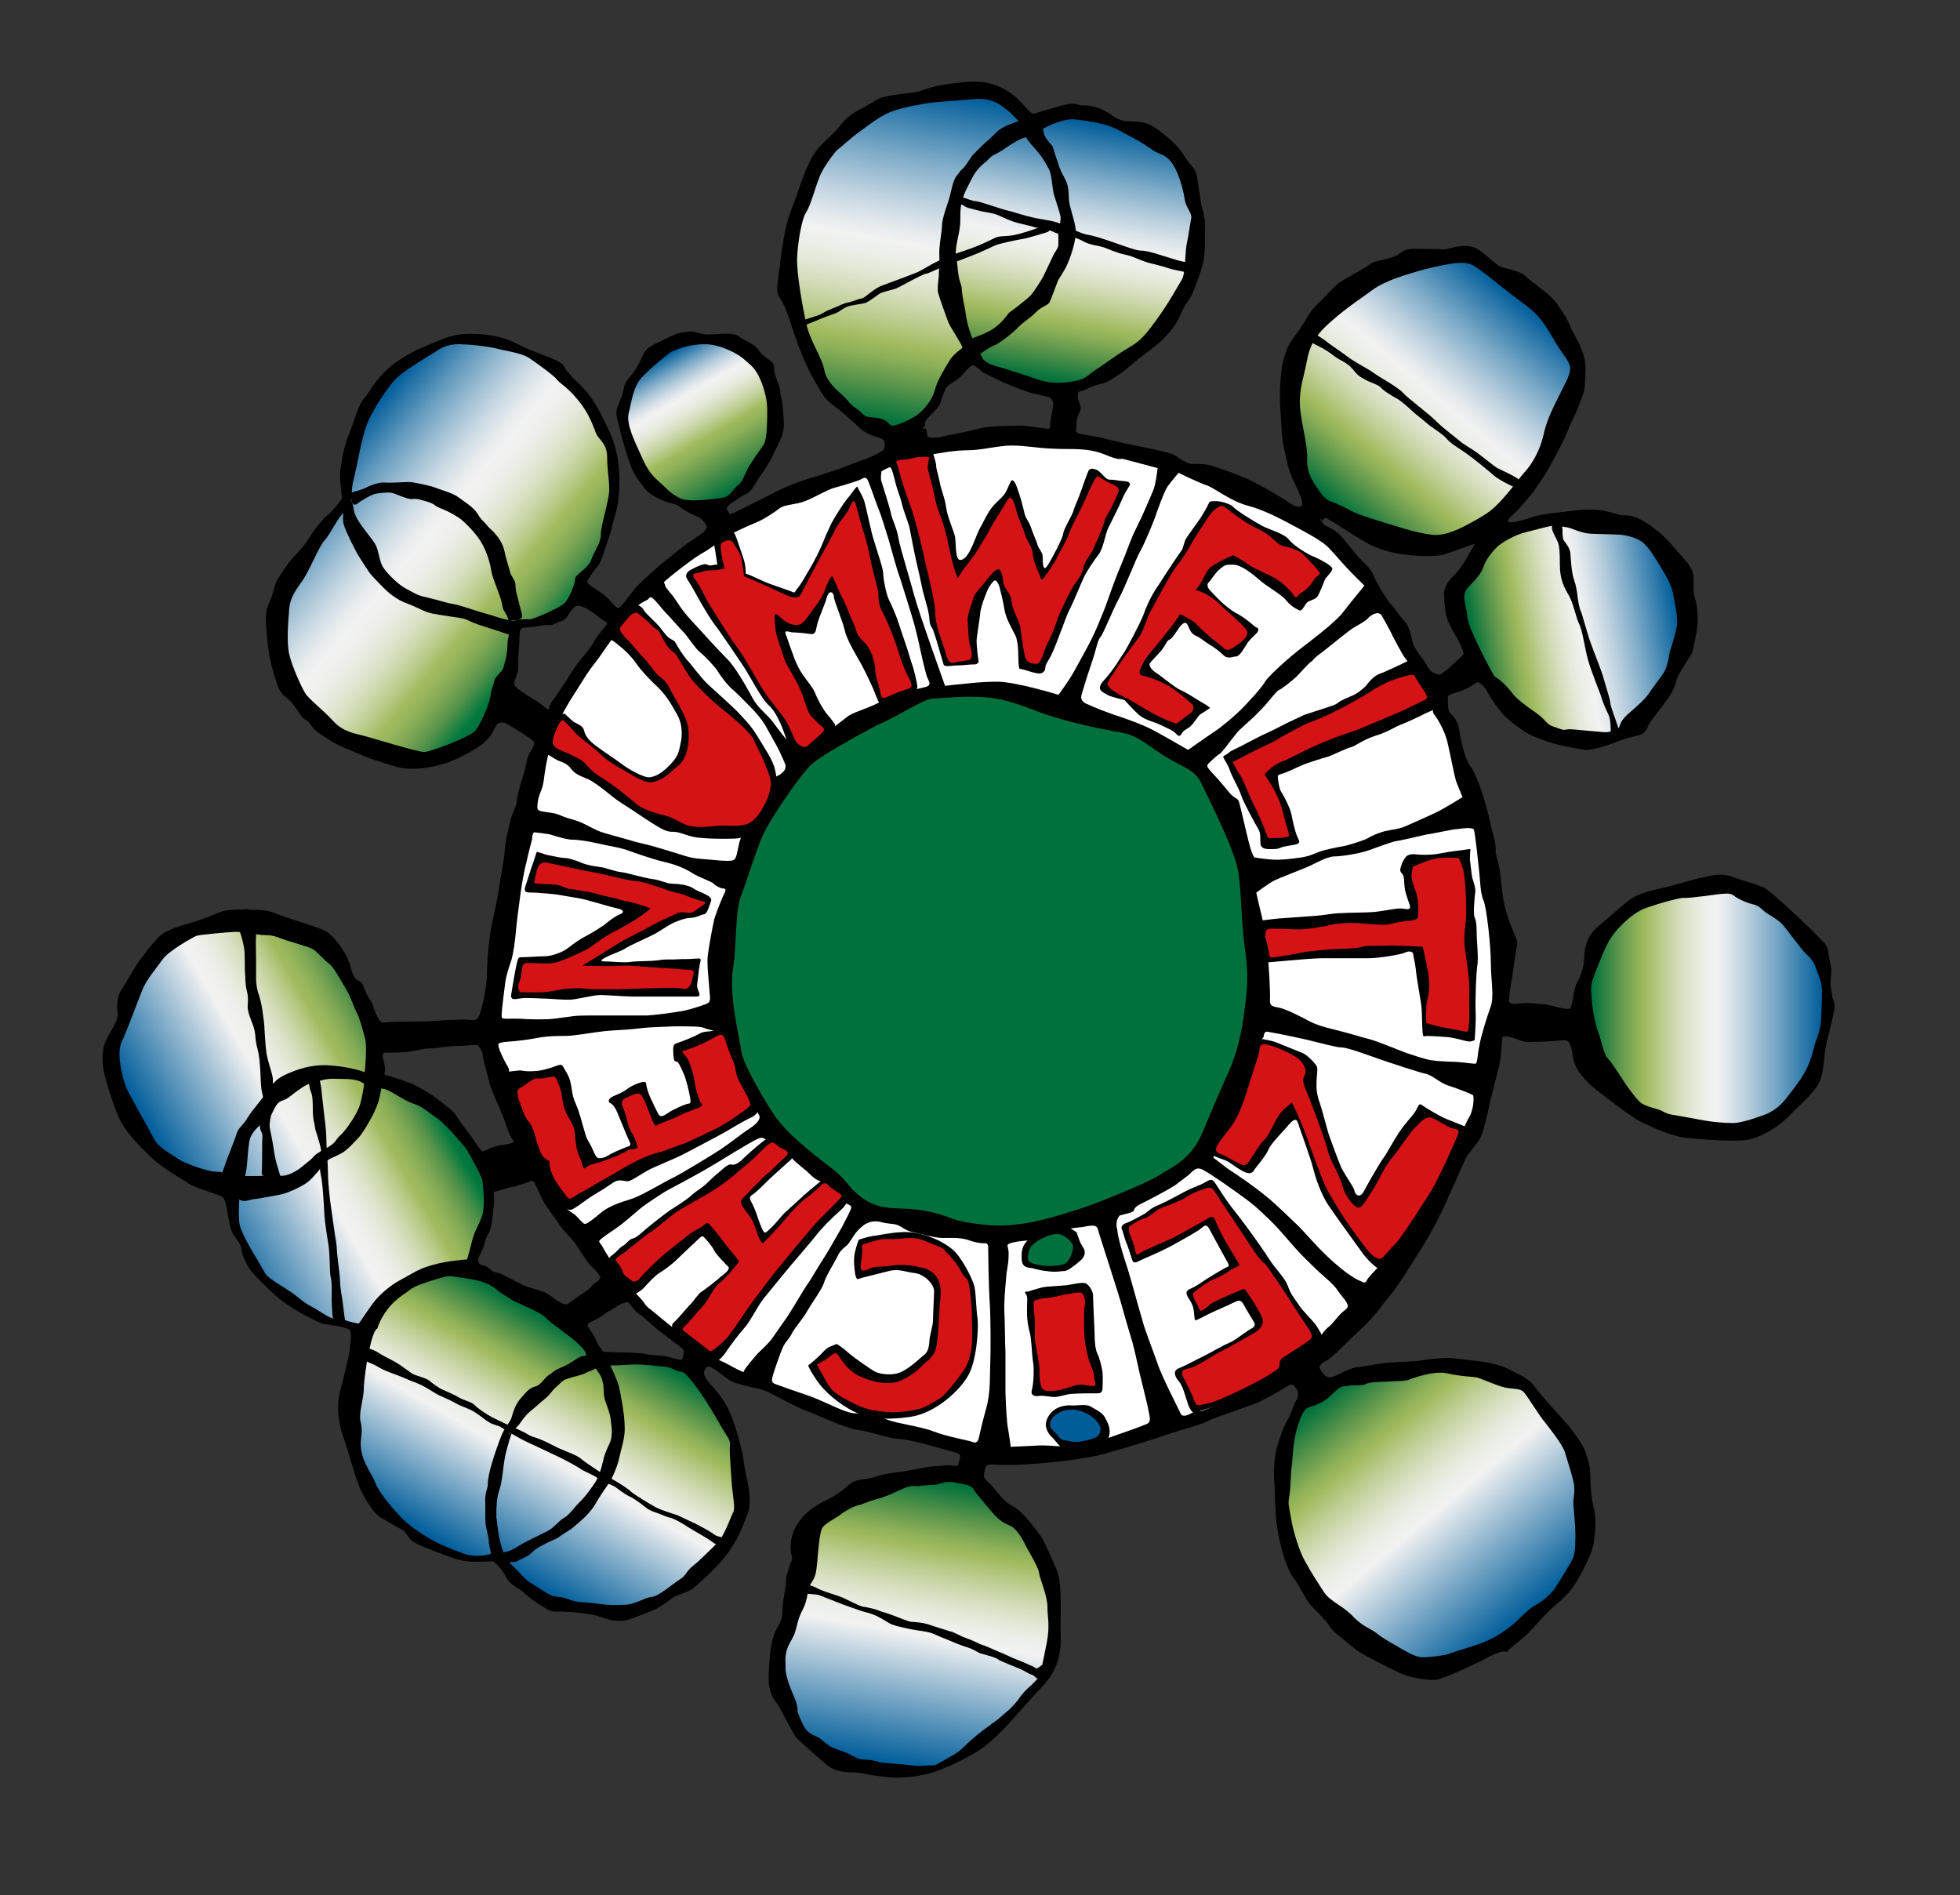
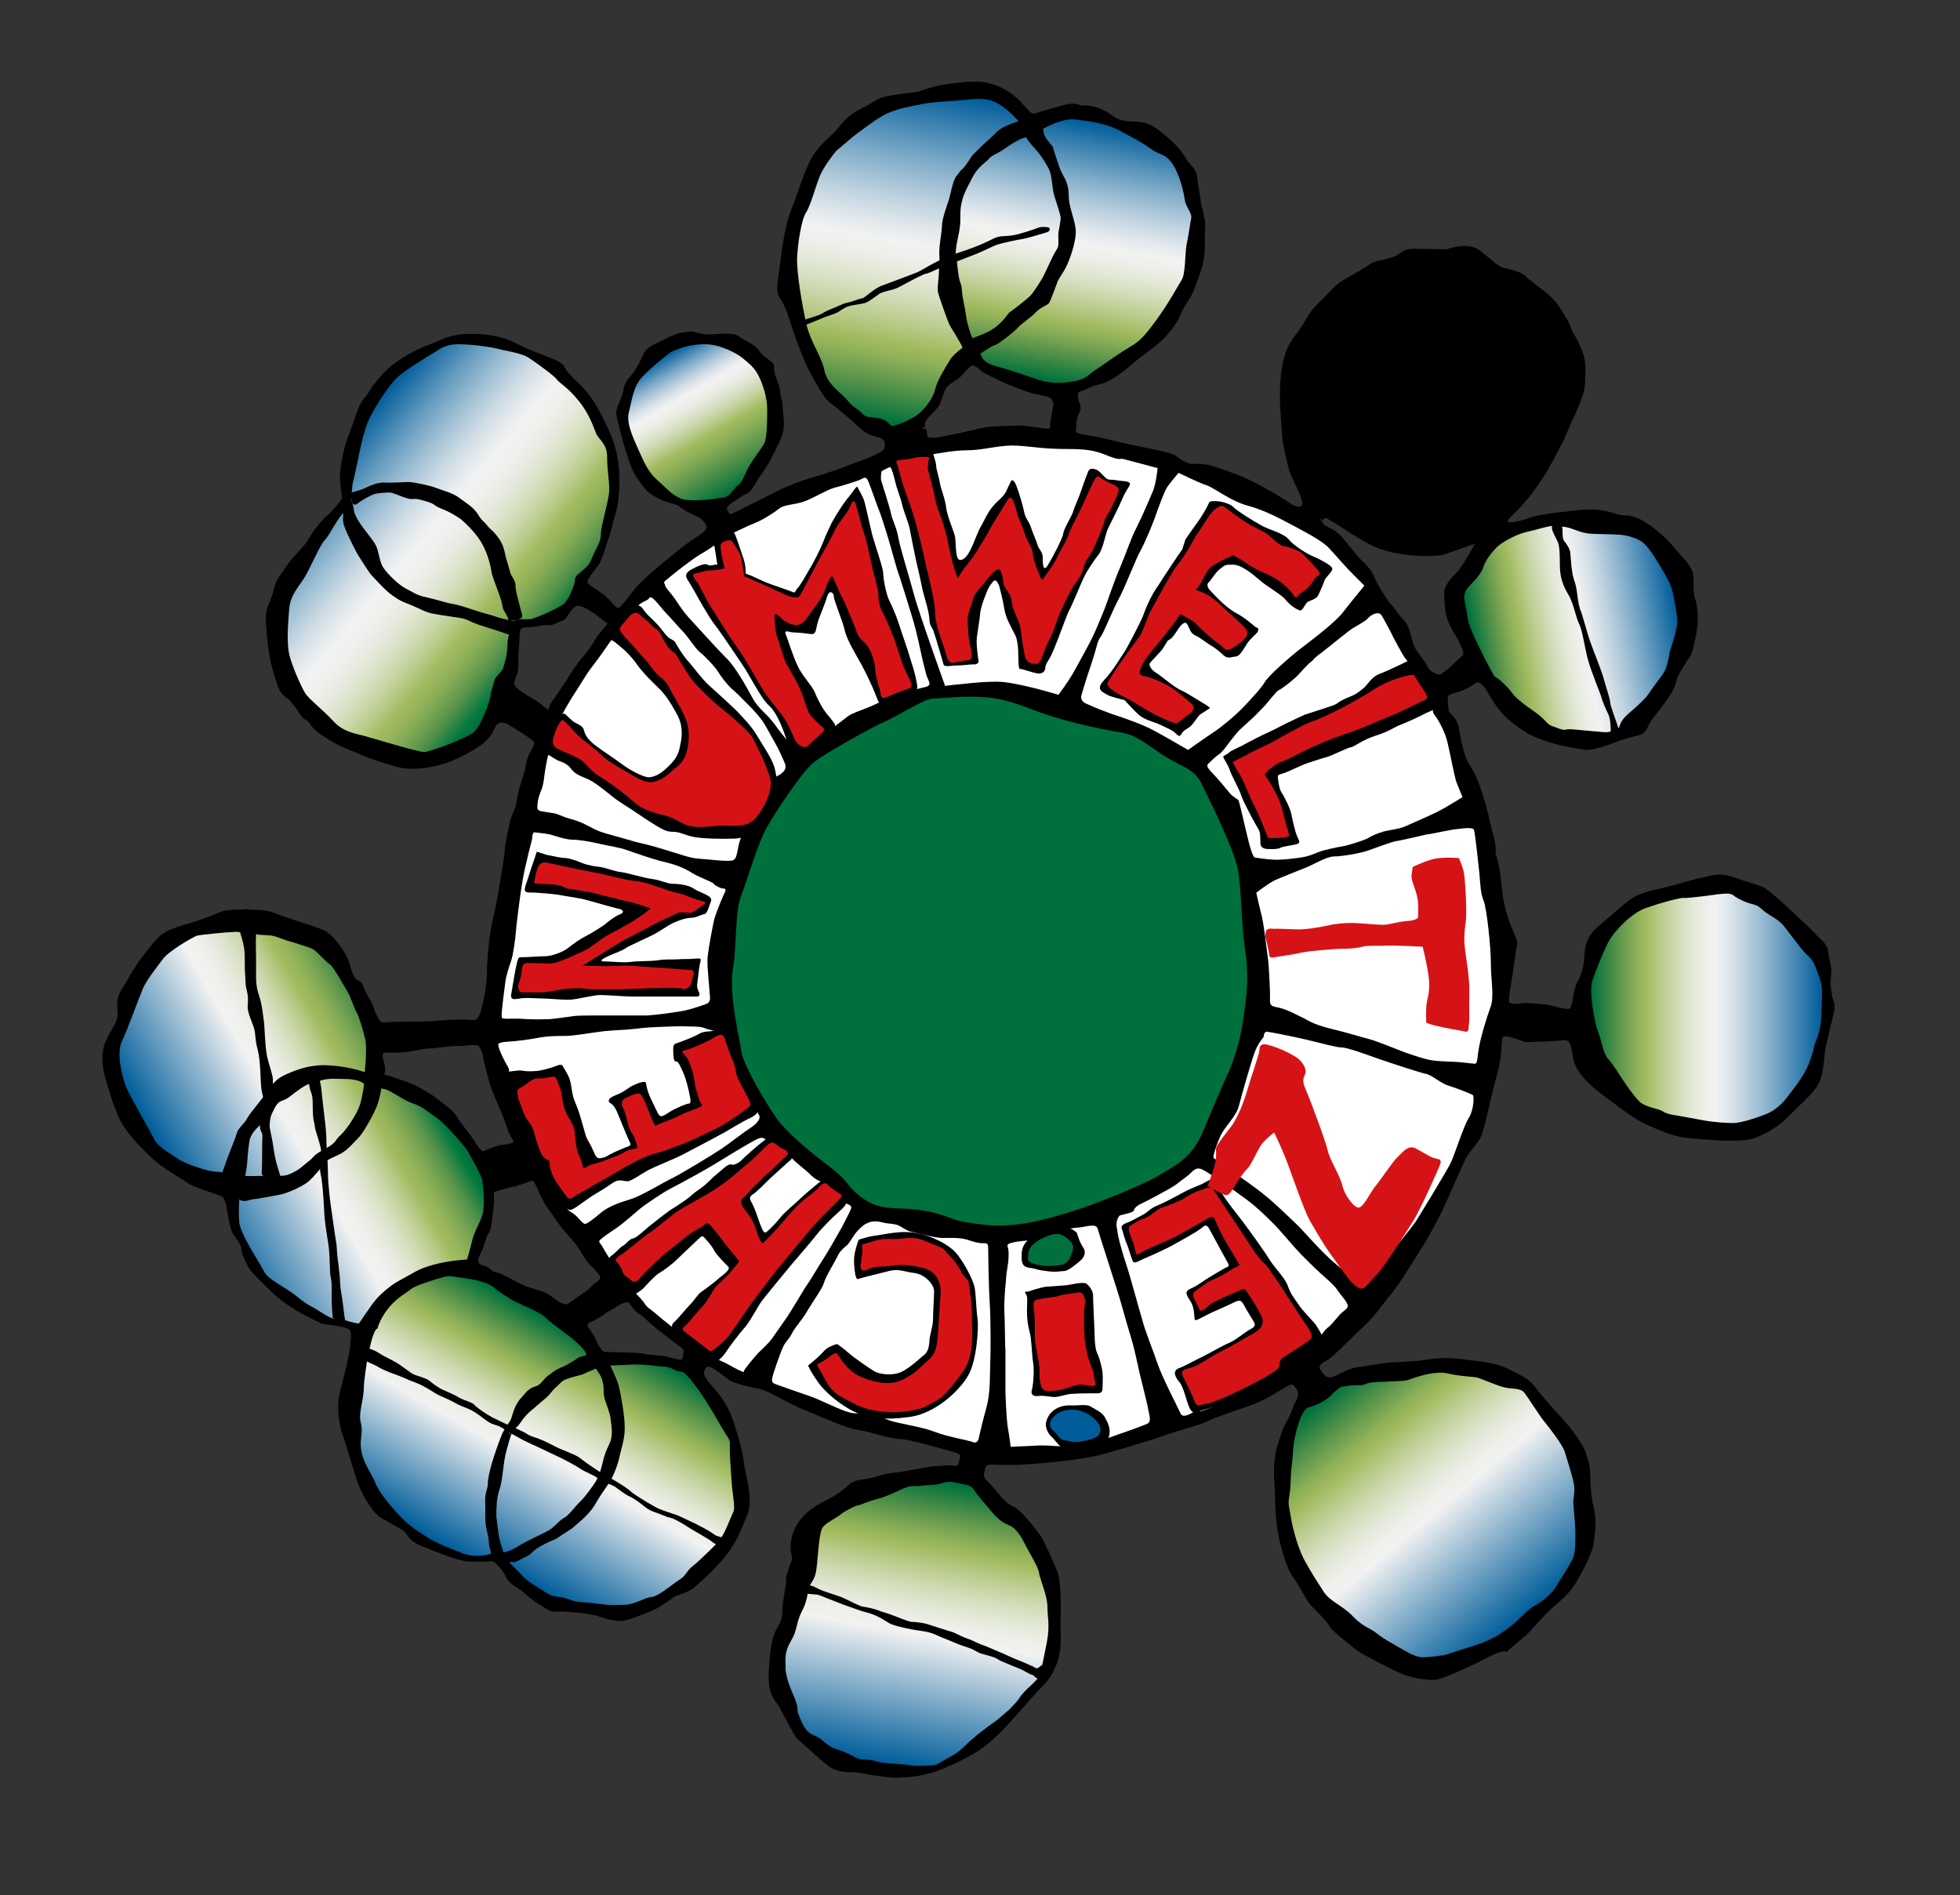
<svg xmlns="http://www.w3.org/2000/svg" version="1.1" x="0px" y="0px" viewBox="0 0 373.5 361.1" style="enable-background:new 0 0 373.5 361.1;" xml:space="preserve">
  <rect x="0" y="0" width="373.5" height="361.1" fill="#333333" stroke="none" />
  <style type="text/css">
	.st0{stroke:#000000;}
	.st1{fill:url(#SVGID_1_);}
	.st2{fill:url(#SVGID_00000153697566084149784470000013676444008745537466_);}
	.st3{fill:url(#SVGID_00000162320821807072772870000005014718653624759196_);}
	.st4{fill:url(#SVGID_00000111175243205101760210000016461653475467777420_);}
	.st5{fill:url(#SVGID_00000011009775302331354660000008264950678195815103_);}
	.st6{fill:url(#SVGID_00000135652444965587591910000013054429413315783829_);}
	.st7{fill:url(#SVGID_00000015329454480048244470000006126044290180710804_);}
	.st8{fill:url(#SVGID_00000128464538592590283670000009040971273308726187_);}
	.st9{fill:url(#SVGID_00000143576539537094422580000003975656806947267992_);}
	.st10{fill:url(#SVGID_00000054973271139739978780000009405094630560707462_);}
	.st11{fill:url(#SVGID_00000062186905192871645040000009367130333085512859_);}
	.st12{fill:url(#SVGID_00000047026839745069721490000009398822524309599627_);}
	.st13{fill:#00713C;}
	.st14{fill:url(#SVGID_00000161605772214173776230000010792684234188016021_);}
	.st15{fill:#FFFFFF;}
	.st16{stroke:#000000;stroke-width:0.3;}
	.st17{fill:#D51317;}
	.st18{fill:#005D9A;}
</style>
  <g id="Outline">
    <path class="st0" d="M65.7,95.1c0,0-0.5-3.6-0.4-5.1c0.2-1.5,0.5-3.7,1.3-6.1c0,0,0.5-1.4,1.2-3.2c0.6-1.8,1.1-3.4,1.9-4.4   c0.8-0.9,1.3-1.8,1.7-2.4c0.4-0.5,2.1-3,4.7-4.7c2.5-1.7,4.8-2.7,6.7-3.4c1.9-0.8,3.7-1.7,6.8-1.7c3,0,6.1,0.5,8.4,1.7   c2.3,1.2,2.6,1.2,4,1.8c1.4,0.6,4.7,1.6,5.1,2.5c0.4,0.9,0.7,1.1,1.7,2.2c1.1,1.2,2.9,2.3,5.2,6.7c2.2,4.4,2.5,5.1,3.1,7.9   c0.6,2.8,0.5,6.3,0.2,8.5c-0.3,2.2-0.7,3-0.9,3.8c-0.2,0.9-0.5,2.1-1.3,4.4c-0.7,2.3-1.2,3.6-1.7,4.1c-0.5,0.6-1.3,1.7-1.5,2.1   c-0.3,0.3-0.9,1.2,0.1,2c1.1,0.9,2.6,1.6,3.6,2.7c1.1,1.1,1.8,2.4,2.8,1.6c1-0.8,2.3-3,3.6-4.3c1.3-1.3,3.7-3.5,5.8-5.1   c2-1.7,3.6-2.9,5-3.8c1.4-0.9,3.1-2,2-3.4c-1-1.4-1.3-1.3-2.8-2c-1.5-0.8-1.9-1.1-2.4-1.5c-0.5-0.4-1.8-0.6-2.6-0.9   c-0.8-0.3-2.8-1.1-3.8-2.4c-1-1.3-1.4-1.8-2-2.9c-0.6-1.1-1.4-3.7-2-5.8c-0.6-2.1-0.7-2.9-1-3.9c-0.2-1-0.5-1.4,0.1-2.8   c0.6-1.4,0.9-2.2,1-2.9c0.1-0.7,0.3-1.3,0.9-2c0.6-0.6,1.7-2.2,2.2-3.3c0.6-1.1,0.6-2.1,2.4-3c1.8-0.8,3.8-2,5-2.2   c1.2-0.1,1.7-0.4,2.7-0.1c1,0.3,1.7,0.5,3.4,0.4c1.7-0.1,3.9-0.3,4.6,0.3c0.7,0.6,2.8,1.4,3.5,2.3c0.7,0.9,0.9,1.2,1.6,1.7   c0.7,0.6,1.4,0.8,1.4,1.4c0,0.6,0.1,1.3,0.3,1.9c0.2,0.7,1,2.3,0.9,3.3c0.3,1.2,0.3,1.4,0.4,1.8c0,0.4,0.1,0.8,0.1,1.3   c0,0.5,0.4,2.7,0,4.1c-0.4,1.5-1,2.4-2,4.5c-1,2-2,3.2-2.7,4.3c-0.7,1.2-1.3,2.2-1.9,2.5c-0.5,0.2-1.3,0.7-2.3,1.4   c-1,0.6-2.1,1.4-1.7,2.3c0.5,0.9,0.6,1.5,1.9,0.9c1.2-0.6,5.3-2.6,7-3.5c1.7-0.9,4.2-2.1,7.5-3.1c3.3-1,5.3-1.6,7.7-2.6   c2.4-0.9,4-1.4,5.2-2.1c1.2-0.7,1.8-0.8,1.7-2.4c-0.1-1.6-1.8-1.6-2.8-2c-1-0.5-1.4-0.5-3.4-2.5c-2.1-1.9-3.7-3.1-4.6-3.8   c-0.9-0.7-2.2-3.1-3.3-5.1c-1.1-2-2.7-6-3.7-9.2c-1-3.2-1.7-4.6-2.2-5.3c-0.5-0.7-0.7-1-0.2-4.5c0.5-3.5,0.4-3.3,0.7-5.1   c0.3-1.8,0.6-4.1,1.7-7c1.2-2.9,2.5-7.6,4-10c1.5-2.5,3.9-4,4.9-5.4c1-1.4,2.3-2.6,4.8-3.8c2.4-1.3,2.4-1.7,4.8-2.1   c2.4-0.4,4.6-0.6,5.1-0.7c0.5-0.1,3-1.1,5.1-1.4c2.1-0.3,5.6-0.8,7.7-0.4c2,0.4,4,1.2,6,3.1c2,2,2.5,3.1,3.6,2.8   c1.1-0.3,3.6-1.1,5.1-1.5c1.5-0.4,2.4-0.5,3.5,0c2.5-0.2,4.4,0.9,5.3,1.5c1,0.7,1.9,1.4,3.8,1.5c1.8,0.1,3.3-0.1,5.5,1.6   c2.2,1.7,3.8,3.1,4.9,5c1.1,1.8,2,2.1,2.2,3.4c0.2,1.3,0.4,2.9,0.6,4c0.2,1.1,0.2,1.5,0.3,1.9c0.3,0.7,0.4,1.4,0.4,1.8   c0.4,0.7,0.2,1.8,0.2,4.2c0.1,2.5-0.2,4.6-1,6.7c-0.8,2.1-1.1,3.4-2,4.7c-0.9,1.3-1.5,2.5-1.8,3.3c-0.3,0.8-1.9,3.2-3.8,4.8   c-1.9,1.6-3,2.2-5.3,4.2c-2.3,2-4.5,3.3-5.6,3.5c-1.2,0.2-2.2,0.7-3,1.1c-0.8,0.4-1.6,0.1-1.7,1.5c-0.1,1.4,0.9,2,0.4,3   c-0.6,1-0.7,2.2-0.7,2.9c0,0.7-0.7,1.7,1.8,2.1c2.5,0.4,2.6,0.4,4.2,0.8c1.7,0.4,1.9,0.5,5.2,1.2c3.4,0.7,7.1,1.4,7.9,1.9   c0.8,0.6,2.3,1.7,3.5,1.7c1.2,0,2.4-0.1,4.1,0.5c1.8,0.6,4.6,1.5,7.2,2.8c2.6,1.3,5.6,3.1,6.6,3.8c1,0.7,2.3,1.5,3.2,0.8   c0.9-0.7-0.1-2.8-1.3-5.3c-1.2-2.5-1.1-3.2-1.7-5.6c-0.6-2.4-0.6-5.2-0.8-7.7c-0.2-2.5-0.1-6.3,0.4-8.8c0.6-2.5,1-3.5,2.7-5.7   c1.7-2.2,2.1-3.8,3.8-5.4c1.7-1.6,3.3-3.5,4.2-4.1c0.9-0.6,2.6-1.5,4.3-2.5c1.7-1,1.5-1.2,2.8-1.5c1.3-0.3,3.3-0.7,4.2-1.4   c0.9-0.7,1.3-0.9,2.9-0.9c1.7,0,4.7,0.1,5.7,0.1c1-0.1,4.1-1.5,6.3,0.2c2.2,1.7,3.3,3,4.6,3.3c1.3,0.3,3.3,0.8,3.9,1.4   c0.6,0.7,1.9,1.5,2.4,2c0.5,0.4,2.6,1.8,3.7,3.4c1.1,1.6,2.2,3.3,2.5,4.4c0.4,1,1.2,2,1.9,3.8c0.8,1.8,0.9,3,0.8,4.7   c-0.1,1.8,0.1,2.5-0.6,4.3c-0.6,1.8-1.5,3.8-2,4.7c-0.4,0.9-1.4,3.5-1.8,4.1c-0.4,0.7-1.5,2.9-2.4,4.5c-0.8,1.5-2.4,3.7-3,4.6   c-0.7,0.9-2.1,2.6-3.1,3.6c-1,1-2.3,1.9-1.7,2.7c0.6,0.8,3.4-0.1,5.1-0.7c1.7-0.6,5.6-0.9,7.8-1.2c2.2-0.3,4.6-0.3,6.1,0.1   c1.4,0.3,2.5,0.8,3.3,0.8c0.8,0,2-0.2,5,1.9c2.9,2.2,3.6,3.2,4.9,4.7c1.3,1.5,3,3.1,3,4.6c0.1,1.4-0.1,3.1,0.3,4.2   c0.4,1,0.6,3,0.5,4.6c-0.1,1.5-0.5,3.3-0.8,4.6c-0.3,1.3-0.2,0.9-1.4,2.8c-1.2,1.9-1.7,2.7-1.9,3.8c-0.3,1.1-0.9,2.2-2.4,4.2   c-1.5,2-2.5,3.1-2.9,4.1c-0.4,1-1,1.4-1.8,1.5c-0.8,0.2-2.4,0.6-3.4,1c-1,0.4-4.7,1.8-6.2,1.7c-1.4-0.2-4.1-0.7-5.6-1.1   c-1.5-0.4-3.8-1.2-5.1-1.9c-1.3-0.8-2.6-1.7-4-2.9c-1.4-1.3-2.9-3.6-3.5-4.7c-0.6-1.2-1.8-2.6-2.8-2.2c-0.9,0.5-1.2,0.9-2.7,1.5   c-1.5,0.6-3.1,0.6-3.1,1.9c0,1.4,0.1,2.6,0.4,3c0.3,0.4,1.4,1.2,1.7,2.7c0.3,1.5,0.8,5.5,2.3,7.6c1.5,2.2,2.9,7,3.6,10.2   c0.7,3.2,1.3,4.3,1.1,6.1c0.8,2.7,0.8,3.4,1,4.8c0.2,1.4,0.2,3.7,1.2,7c1,3.3,2.1,4.8,1.9,5.6c-0.2,0.8-0.6,4-0.9,5.9   c-0.3,1.9-1,5.2-0.4,5.5c0.6,0.3,0.8,0.5,2.5,0.3c1.7-0.2,3.2,0.1,4.7,0.2c1.5,0.2,4.7,1.5,5.2,0.4c0.6-1.1,0.6-3.7,1.3-4.9   c0.7-1.2,1.4-3.3,1.4-5c0.1-1.7,0.3-3.7,2.6-5.6c2.3-1.9,4.9-4.3,6.1-5.1c1.2-0.8,2.6-1.3,5.8-2c3.1-0.7,6.2-1.8,7.7-2   c1.5-0.3,3-1,5.5-0.1c2.5,0.9,5.4,1.6,6.2,2.2c0.8,0.6,2.8,2.3,4.8,4.2c2,1.9,3.6,3.3,4.4,4.2c0.8,1,2.3,1.8,2.4,3.3   c0.2,1.5,0.6,2.9,0.6,3.4c0,0.4-0.3,2.5-0.1,3.4c0.2,0.9,0.2,1.7,0.4,2.2c0.2,0.5,0.3,0.8,0.3,1.4c0,0.6-0.5,2.4-0.8,3.8   c-0.3,1.4-1,3.8-1.1,5.3c-0.1,1.5-0.4,3.9-1,5.1c-0.6,1.2-1.8,2.4-2.9,3.5c-1.2,1.1-2.5,2.5-3.7,3.6c-1.2,1.1-4,2.9-6.2,3.4   c-2.3,0.6-9.4,0-12.1-0.3c-2.8-0.3-6.3-2-8.2-2.9c-1.9-0.9-7-4.9-8.2-5.8c-1.2-0.9-4.1-3.4-4.6-5.9c-0.4-2.5-0.6-4-2.2-4   c-1.5,0.1-3.1,0.3-5.1,0.3c-2,0-1.7,0.3-3.6-0.4c-1.9-0.7-3.4-1-3.6,0.1c-0.2,1.1-0.1,3.3-0.7,5.7c-0.6,2.4-1.3,5-1.7,6.7   c-0.3,1.7-1.3,5.9-1.9,6.8c-0.6,0.9-2,2.5-2.5,3.4c-0.5,0.9-2.7,6-3.8,8.4c-1.1,2.5-3,6.1-4.3,8.2c-1.3,2-4.6,7.5-6.2,9.4   c-1.7,1.9-2.5,3.6-5.5,6.4c-3,2.8-5.5,5.5-6.6,6.1c-1.2,0.6-2.2,1.4-1.3,2.6c0.8,1.2,1.3,1.7,2.5,1.5c1.2-0.2,3.4-1.8,5-1.9   c1.7-0.1,4.1-0.8,6.5-0.9c2.3-0.1,4.1-0.2,5.1-0.3c1-0.1,4.1-0.8,7.3-0.4c3.2,0.4,7,0.6,9.5,1.9c2.5,1.3,3.8,1.7,5,3.4   c1.2,1.7,5,5.7,6.5,7.5c1.4,1.8,2.9,3.9,3.1,5.1c0,0,0.7,1.8,0.7,2.9c0.1,1.1,0,4.4,0.7,7.1c0.7,2.8,0.1,5.7,0,6.7   c-0.1,0.9-0.8,2.8-2.6,6.1c-1.8,3.3-3.1,4.1-5,5.8c-1.9,1.7-4.3,4.6-5.2,5.4c-0.9,0.8-3,2.4-3.4,2.9c-1.2-0.3-3.9,1.3-5.3,2   c-1.4,0.7-7,3.3-8.2,3.4c-1.3,0.1-4.1-0.3-5.9-1c-1.7-0.7-5-2.4-6.8-3.4c-1.8-0.9-2.4-1.5-3.5-2.4c-1.1-0.9-3.2-2.5-3.6-3.3   c-0.4-0.8-2.7-3.1-3.5-3.9c-0.8-0.8-2.3-4-3.4-5.4c-1.1-1.4-2.4-5.7-2.9-9c-0.5-3.3-0.4-7.2-0.6-9.4c-0.1-2.3,0.1-4.8,0.7-6.5   c0.6-1.7,0.8-2.8,1.7-4.3c0.9-1.5,1.2-3,1.7-3.8c0.5-0.8,0.7-1.9,0.1-2.8c-0.6-0.8-0.9-1.6-2.6-0.6c-1.7,1-4.7,2.9-7,3.6   c-2.2,0.8-6.7,2.3-7.9,2.9c-1.2,0.7-5.2,1.7-7.5,2.5c-2.2,0.8-9,2.9-12.4,3.8c-3.4,0.9-8.8,1.5-12.6,1.8c-3.8,0.3-5.7,0.3-7.5,0.2   c-1.8-0.1-2.5,0-2.7,1c-0.2,1-0.8,1.9,0.6,3.1c1.4,1.2,2.8,3.8,4.8,4.7c2,1,4.7,4.9,5.3,5.7c0.6,0.9,1.9,4,2.9,6.2   c1,2.2,0.7,8.1,0.7,10.7c0.1,2.6,0.1,4.4-0.5,6.3c-0.6,1.9-1.5,3.4-3.1,5c-1.6,1.6-4.9,5.5-6.5,7.2c-1.6,1.7-3.6,3.6-5.5,4.8   c-1.1,0.7-3.3,1.9-5.4,2.8c-1.4,0.6-2.8,1.2-3.9,1.4c-2.8,0.7-3.6,0.6-5.1,0.7c-1.4,0.2-4-0.3-5.1-0.4c-1.1-0.2-3.1-0.6-3.9-0.6   c-0.8,0-3,0.1-4.6-1.2c-1.6-1.3-3.1-2.7-3.9-3.4c-0.8-0.7-1.8-1.6-2.1-2c-0.3-0.4-2.3-4.1-3-5.5c-0.7-1.3-2.2-2-2-6.3   c0.2-4.3,0.6-6.5,1.3-7.9c0.8-1.4,1.3-2.2,1.3-4c0-1.9,0.8-4.8,0.7-5.6c-0.1-0.8,0.3-1.5,0.6-2.6c0.3-1.1,0.8-1.3,0.4-2.6   c-0.3-1.3-0.2-3.8,1.4-5.9c1.5-2.1,3.3-3,5-3.9c1.7-0.8,3.6-2.2,4.3-2.9c0.7-0.7,1.4-0.9,3.1-1.1c1.7-0.2,2.4-0.8,5.4-1.2   c3-0.3,5.4-1,7.4-1.2c2-0.1,2.3-0.2,2.9-0.2c0.6,0,2.2,0.6,2.4-0.9c0.3-1.5,0.9-2-1.7-2.7c-2.5-0.7-7.9-2.3-10-2.4   c-2.2-0.1-5.5-1.4-7.8-1.7c-2.3-0.3-6.5-2.3-9-3.3c-2.5-0.9-5.4-2.5-6.7-3.2c-1.3-0.7-2.7-1.3-3.9-1.5c-1.2-0.2-3.4-0.8-4.2-1.1   c-0.8-0.3-2.5-1.8-3.3-2.3c-0.8-0.5-1.7-1.1-2.3-0.4c-0.6,0.7-1.2,1.5,0.3,3.4c1.5,1.9,3.5,3.3,5.1,8.7c1.7,5.4,1.4,5.9,1.8,7.9   c0.4,2.1,1.5,5.8,0.4,8.4c-1.1,2.6-1.8,4.8-4.1,7.7c-2.4,2.9-4.7,4.8-5.7,5.7c-0.9,0.9-2.8,1.3-3.8,1.8c-1,0.6-2.5,2.1-5.3,3.1   c-2.8,1-3.9,1.7-5.7,1.4c-1.9-0.2-2.6-0.8-4.3-1.1c-1.6-0.3-3.5-0.5-5.4-0.6c-1.9-0.1-2.2,0.3-3.6-0.7c-1.4-0.9-2.3-1.4-3.6-2.6   c-1.3-1.2-2.9-1.7-3.5-3c-0.6-1.3-2.3-3.3-3-3.3c-0.7,0-3.4,0.2-5,0c-1.5-0.2-3.6-1-5.4-1.7c-1.8-0.7-4.1-1.5-4.9-2.3   c-0.7-0.8-1.1-1.7-1.8-2c-0.7-0.3-2.6-1.5-3.9-2.2c-1.3-0.7-3.2-3.8-4-5.8c-0.8-2-2.4-7.7-2.9-9.1c-0.6-1.4-1.6-5.3-0.7-8.7   c0.9-3.4,1.7-6.6,1.9-8.5c0.2-1.9,0.5-3.5-0.8-4c-1.3-0.5-3.9-0.8-4.6-0.9c-0.7-0.1-1.9-0.9-3.2-1.5c-1.3-0.6-4.6-2.6-6.4-4.4   c-1.8-1.8-4-3.7-4.7-5.2c-0.7-1.5-1-2-1-2.9c-0.1-0.9-1.3-2.4-1.7-3c-0.4-0.6-0.9-3.4-1-4.1c-0.1-0.8-0.4-2.6-1.2-3.1   c-0.8-0.5-5.2-1.7-6.4-2.5c-1.2-0.9-4.9-2.8-7.1-5c-2.3-2.2-4.9-4.8-6.1-7.6c-1.2-2.8-1.8-5.1-2.4-7.1c-0.6-2-0.9-4.7,0-6.8   c0.9-2.1,2.6-3.8,2.3-5.9c-0.3-2.2,0.3-3.3,0.9-4.2c0.6-0.9,1.5-2.6,2.6-4.3c1.1-1.7,3.3-4.4,4.1-5.2c0.9-0.9,2.2-1.6,5.4-2.5   c3.3-0.9,6-2.2,6.7-2.4c0.7-0.2,2.2-0.3,3.1-0.3c0.9,0.1,1-0.2,1.7,0c0.7,0.2,2.8-0.2,4.9,0.7c2.2,0.9,7.4,2.4,9.2,3.2   c1.8,0.8,4.1,4.3,4.6,5.9c0.4,1.6,1,3.3,1.8,3.6c0.7,0.3,0.8,0.6,0.9,0.9c0.1,0.3,0.5,1.5,1.2,2.5c0.7,1,0.6,1.5,1.3,3   c0.8,1.5,0.8,1.8,2.5,1.7c1.7-0.2,5.6-0.1,8.1-0.2c2.5-0.2,5.7-0.4,7.2-0.3c1.5,0.1,2.3,0.4,3-2c0.7-2.4,1.2-5.5,1.2-7.3   s0.3-6.5,1-9.7c0.7-3.1,1-4.6,1.4-7.2c0.4-2.6,1-5.4,1-6.8c0.1-1.4,0.6-3.4,1-5.2c0.5-1.8,1.2-2.6,1.3-4.1c0.2-1.5,0.8-3.3,1.3-4.9   c0.5-1.6,0.4-2.7,1.2-4.1c0.8-1.4,1.2-2,0.3-2.8c-0.9-0.8-3.6-2.4-4.4-2.9c-0.8-0.6-2.6-1.2-3.4,0.4c-0.8,1.6-1,2-2.3,3.1   c-1.3,1.1-4.3,2.6-5.7,3.2c-1.4,0.6-4.2,1.3-5.7,1.4c-1.5,0.1-3,0.2-4.7-0.3c-1.7-0.5-4.7-1.4-6.5-2.2c-1.7-0.8-4.2-1.6-5.7-2.6   c-1.5-1-2.6-1.5-3.5-2.6c-0.8-1.1-0.9-1.2-1.6-1.6c-0.7-0.4-1.6-2.6-3.2-3.9c-1.6-1.2-1.5-1.6-2.5-4.7c-1-3.1-1.3-7.4-1.4-9.1   c-0.1-1.7-0.1-2.4,0.8-4.4c0.8-2,0.7-2.9,1.4-4c0.7-1,1.6-2.5,2.8-3.9c1.2-1.3,2.3-2.4,3-3.6c0.7-1.2,1.7-2.6,3.1-4.1   C64,97.7,65.7,95.1,65.7,95.1z M176.2,82.9c0.1,0.9,0.6,1,1.8,1c1.2,0,1.4-0.2,2.5-0.4c1.1-0.2,2-0.4,3-0.6c1-0.2,4-1,5.2-1.1   c1.2-0.1,4.9-0.2,5.9-0.2s4.4,0.6,5.1,0.6c0.7,0,0.9-0.4,0.9-1.1c0-0.7,0.3-1.8,0.5-3.2c0.3-1.4,0-1.4-0.3-2.1   c-0.2-0.8-2.6-0.9-4.5-1.5c-1.9-0.6-3.9-1.5-4.9-1.9c-1-0.5-3.7-1.7-4.1-2.1c-0.4-0.4-1.3-1.1-1.9-1.2c-0.6-0.1-1.7,1.2-2.4,2   c-0.7,0.8-1.7,1.3-2.4,1.8c-0.7,0.6-0.8,0.8-1,1.3c-0.2,0.5-0.8,2-0.9,2.5c-0.2,0.5-0.8,1.1-1.2,1.5c-0.4,0.4-0.9,0.9-1.4,1.6   c-0.5,0.7-0.3,0.9-0.3,1.5C175.8,81.3,176.1,82,176.2,82.9z M251.5,99.6c0.2,0.6,0.4,0.8,1.8,1.5c1.5,0.7,2.2,1.8,2.9,2.6   c0.7,0.8,2.1,2.7,3.2,3.7c1,1,1.5,1.5,2,2.7c0.4,1.1,2.6,4.7,3.3,5.4c0.7,0.7,1.5,2.1,2.6,3.2c1,1.1,1.2,3.5,1.7,4.6   c0.5,1.1,1.7,2.4,2.4,3.6c0.7,1.3,1.1,1.6,2.2,2c1.1,0.4,1.3-0.1,2.2-0.7c0.9-0.6,2-1.9,3-2.7c1-0.7,0.5-1.6-0.2-3.2   c-0.7-1.5-2.1-3.3-2.5-5.1c-0.4-1.8-0.4-3.9-0.4-4.4c0-0.5,0.6-1.8,2-3.1c1.4-1.3,3.5-5.4,3.9-6c0.4-0.7,0.1-0.7-0.8-0.5   c-0.9,0.2-3.4,1.2-5.5,1.9c-2.1,0.7-7.5,0.3-10.2-0.4c-2.7-0.7-4.2-1.5-5.6-2.4c-1.4-0.8-3.4-2.1-4.3-2.7c-0.9-0.6-1.3-0.7-2-1.2   c-0.7-0.5-1.4,0.1-1.5,0.4C251.8,98.7,251.3,99,251.5,99.6z M114,250.6c-0.9,0.5-1.2,0.7-1.9,1c-0.6,0.3-0.9,1.1-0.4,1.6   c0.4,0.6,1,1.4,1.4,2.3c0.4,0.9,0.3,0.8,0.8,1.5c0.5,0.7,0.7,1.1,1.4,1.1c0.7,0,2,0.1,2.6,0.1c0.6,0,1.4,0,3.2,0.1   c1.8,0.1,1.6,0.2,2.3,0.3c0.6,0.1,2.4,0.2,3.1,0.3c0.7,0.1,1.8,0.5,3,0.7c1.2,0.2,1.1-1.1,1.3-2c0.2-0.9-1.6-1.8-2.4-2.5   c-0.8-0.6-2-1.6-2.5-1.9c-0.5-0.4-2.5-2.2-3.2-2.8c-0.8-0.6-0.3-0.1-1-0.7c-0.7-0.6-1.1-1.4-1.6-1.9c-0.5-0.4-1.7,0.1-2.3,0.4   c-0.6,0.3-1.2,0.9-2.2,1.3C115.5,249.5,114.9,250.1,114,250.6z M94.5,226.5c-1.5,0.4-0.6,0.9-0.9,3.2c-0.3,2.3-0.4,4.5-1,5.2   c-0.6,0.8-0.7,2.4-1.6,4c-0.9,1.6,0,2.5,0.8,2.7c0.7,0.1,1.1,0.4,1.6,0.9c0.5,0.5,1.3,0.3,2.3,0.9c1,0.5,2.7,1.4,3.5,1.8   c0.9,0.5,2.7,0.9,4.1,1.4c1.4,0.5,2.3,1.7,3.6,2.2c1.2,0.5,1.5,0.2,2.7-0.7c1.2-0.9,2.2-1.5,2.7-1.9c0.6-0.4,1.1-1.3,1.7-1.5   c0.5-0.2,0.9-1,0.9-1.4c0-0.4-1.1-1.7-2-2.5c-0.9-0.9-1.9-2.8-2.7-3.9c-0.8-1.1-2.5-2.8-3.1-3.7c-0.6-0.9-2.1-2.9-2.8-4   c-0.7-1.1-1.6-3.3-2-4.1c-0.5-0.8-1.3-0.6-1.6-0.4c-0.4,0.2-1.9,0.6-2.7,0.9C97.9,225.5,96,226.1,94.5,226.5z M72.4,201.3   c0,0,0,0.2,0.2,0.9c0.2,0.7,0.4,1.5,0.2,2.2c-0.2,0.7,0.3,0.9,1.1,1.1c0.9,0.2,0.7,0.2,2.8,0.9c2.1,0.7,2.3,0.9,3.9,1.8   c1.7,0.9,3.2,2.2,4.6,3.3c1.4,1.1,1.5,1.8,2.5,3.1c1,1.4,1.8,2.3,2.1,2.8c0.3,0.5,0.9,1.5,1.5,2.1c0.5,0.6,1,0.4,1.8,0   c0.7-0.4,1.7-0.6,2.3-0.8c0.6-0.1,1.5-0.1,2.5-0.5c1-0.4,0.3-1.1-0.2-2c-0.5-0.9-0.9-2.6-1.7-4.4c-0.7-1.8-2.1-4.6-2.4-6.2   c-0.4-1.6-1.1-4-1.1-4.5c0-0.5-0.4-1.4-0.9-2.1c-0.5-0.7-2.7-0.2-3.9-0.2c-1.2,0-2.1,0.1-3.1,0.2c-1,0.1-2,0.3-2.9,0.3   c-0.9,0-2.5,0.4-3.8,0.6c-1.4,0.2-3.4,0.2-4.2,0.2C72.3,199.9,72.4,201.3,72.4,201.3z M98.7,119.8c-0.2,0.4-0.1,0.3-0.3,3.5   c-0.3,3.2,0.1,4-0.4,5.2c-0.5,1.2-0.7,1.8-0.2,2.6c0.6,0.7,1.8,1.5,3.7,2.6c1.8,1.1,1.6,1.3,2.8,2c1.2,0.6,0.6-0.2,0.8-0.7   c0.2-0.5,0.2-0.8,1-1.7c0.7-1,1.3-2,2.1-3.1c0.7-1.2,2.3-3.7,3.5-5c1.2-1.3,2.1-3.1,2.7-3.9c0.6-0.8,1.5-1.7,1.8-2.3   c0.4-0.6-0.8-1-1.9-1.9c-1.1-0.9-2.5-1.8-3.6-2.1c-1.1-0.3-1.8,0.3-2.7,1.7c-0.9,1.5-1.1,1-2.2,1.6c-1.2,0.6-1.3,0.1-2.7,0.4   c-1.4,0.3-2.1,0.3-3.3,0.4C99.6,119,98.9,119.4,98.7,119.8z" />
  </g>
  <g id="Kreise">
    <linearGradient id="SVGID_1_" gradientUnits="userSpaceOnUse" x1="199.474" y1="72.713" x2="208.192" y2="23.272">
      <stop offset="6.134970e-03" style="stop-color:#00713C" />
      <stop offset="0.115" style="stop-color:#57934A" />
      <stop offset="0.198" style="stop-color:#8EB058" />
      <stop offset="0.239" style="stop-color:#A1BB5F" />
      <stop offset="0.311" style="stop-color:#BCCD90" />
      <stop offset="0.382" style="stop-color:#D3DDBA" />
      <stop offset="0.446" style="stop-color:#E4E9D9" />
      <stop offset="0.501" style="stop-color:#EEF0EB" />
      <stop offset="0.54" style="stop-color:#F2F2F2" />
      <stop offset="0.585" style="stop-color:#E3E9ED" />
      <stop offset="0.671" style="stop-color:#BDD1DF" />
      <stop offset="0.789" style="stop-color:#7EABC8" />
      <stop offset="0.934" style="stop-color:#2976A9" />
      <stop offset="1" style="stop-color:#005D9A" />
    </linearGradient>
    <path class="st1" d="M190.5,28.4c1.9-0.9,2.7-1.6,4.5-2.2c1.8-0.5,3.4-1.6,5.5-2.5c2.1-0.9,3.6-1.1,4.8-0.9c1.2,0.2,5.1,0.5,7.9,2   c2.8,1.5,3.6,1.9,5,2.8c1.4,0.9,1.6,1.2,2.6,1.6c1,0.4,2.1,0.8,3.2,3c1.1,2.2,1.6,4.7,1.8,6c0.2,1.3,1.4,2.4,1.2,3.4   c-0.2,1-0.5,3.2-0.9,5.1c-0.3,1.9-0.2,5.5-0.9,6.6c-0.7,1.1-2.3,4.2-5,7.9c-2.7,3.7-3.4,4-5.5,5.3c-2.2,1.3-4.8,3.3-6.1,4.1   c-1.2,0.8-1.6,1.6-3.7,2c-2,0.4-4.3,0.6-6.9-0.2c-2.6-0.9-6.9-2.3-8.1-2.6c-1.2-0.3-2.4-0.8-3.3-2.3c-0.9-1.6-2.9-4.8-2.9-7   c0-2.2-0.9-5.1-1.2-7.6c-0.2-2.6-1-3.3-0.8-5.8c0.2-2.6,0.1-6.1,0.9-7.9c0.8-1.9,2.3-5.2,3.7-6.9C187.9,30.5,190.5,28.4,190.5,28.4   z" />
    <linearGradient id="SVGID_00000175311329897614454160000003441288026886259900_" gradientUnits="userSpaceOnUse" x1="165.039" y1="80.173" x2="176.213" y2="16.803">
      <stop offset="6.134970e-03" style="stop-color:#00713C" />
      <stop offset="0.115" style="stop-color:#57934A" />
      <stop offset="0.198" style="stop-color:#8EB058" />
      <stop offset="0.239" style="stop-color:#A1BB5F" />
      <stop offset="0.311" style="stop-color:#BCCD90" />
      <stop offset="0.382" style="stop-color:#D3DDBA" />
      <stop offset="0.446" style="stop-color:#E4E9D9" />
      <stop offset="0.501" style="stop-color:#EEF0EB" />
      <stop offset="0.54" style="stop-color:#F2F2F2" />
      <stop offset="0.585" style="stop-color:#E3E9ED" />
      <stop offset="0.671" style="stop-color:#BDD1DF" />
      <stop offset="0.789" style="stop-color:#7EABC8" />
      <stop offset="0.934" style="stop-color:#2976A9" />
      <stop offset="1" style="stop-color:#005D9A" />
    </linearGradient>
    <path style="fill:url(#SVGID_00000175311329897614454160000003441288026886259900_);" d="M159.4,28.7c1.4-1.1,2.7-2.4,4.4-3.6   c1.6-1.2,3.7-2.8,5.5-3.6c1.9-0.8,3.9-1.2,6.6-1.7c2.7-0.5,5.7-0.5,9.5-0.9c3.8-0.4,5.5,1.3,6.3,1.9c0.8,0.5,2.4,2.3,2.4,2.3   s-4.5,3.8-6.6,5.9c-2.2,2.1-4.1,4.6-4.6,6.3c-0.4,1.7-3.2,11.8-2.9,13.6c0.2,1.8,0.3,6.4,2.1,10.9c1.7,4.5,1.3,6.5,1.3,6.5   s-1.8,1.2-2.5,2.5c-0.8,1.3-2.4,3.9-2.7,5.4c-0.4,1.7-2,3.9-3.6,5c-1.5,1-4.2,2.1-4.7,1.9c-0.5-0.2-0.8-1.1-2.4-1.4   c-1.6-0.3-2.4,0-3.2-0.9c-0.8-0.9-1.8-1.2-2.8-2.5c-1-1.3-3.8-2.9-4.4-5.7c-0.5-2.7-2.7-5.4-3.5-9.1c-0.8-3.7-1.8-9.6-1.7-12.3   c0.1-2.7,0.8-7.3,1.7-8.7c0.9-1.4,1.7-4.6,2.5-6.6C156.8,31.8,159.4,28.7,159.4,28.7z" />
    <linearGradient id="SVGID_00000078044849199668161980000011374104522634130847_" gradientUnits="userSpaceOnUse" x1="254.438" y1="96.59" x2="288.422" y2="56.09">
      <stop offset="6.134970e-03" style="stop-color:#00713C" />
      <stop offset="0.115" style="stop-color:#57934A" />
      <stop offset="0.198" style="stop-color:#8EB058" />
      <stop offset="0.239" style="stop-color:#A1BB5F" />
      <stop offset="0.311" style="stop-color:#BCCD90" />
      <stop offset="0.382" style="stop-color:#D3DDBA" />
      <stop offset="0.446" style="stop-color:#E4E9D9" />
      <stop offset="0.501" style="stop-color:#EEF0EB" />
      <stop offset="0.54" style="stop-color:#F2F2F2" />
      <stop offset="0.585" style="stop-color:#E3E9ED" />
      <stop offset="0.671" style="stop-color:#BDD1DF" />
      <stop offset="0.789" style="stop-color:#7EABC8" />
      <stop offset="0.934" style="stop-color:#2976A9" />
      <stop offset="1" style="stop-color:#005D9A" />
    </linearGradient>
-     <path style="fill:url(#SVGID_00000078044849199668161980000011374104522634130847_);" d="M267.8,52.4c2.1-0.6,3.1-1,5.4-1.5   c2.3-0.5,5.7-1.3,7.4-0.4c1.7,0.9,5.5,4.2,8.6,6.5c3.1,2.3,4.2,3,6.9,7.7c2.7,4.7,4.1,4.4,2.3,8.1c-1.8,3.7-3.5,6.6-4.2,9.8   c-0.7,3.2-2.2,5.8-3.7,7.4c-1.5,1.7-4.6,6.3-7.6,8.1c-3,1.8-7,4.2-10,3.8c-3-0.3-7.1-1.7-11.3-3c-4.2-1.3-4.4-1.8-6.2-2.6   c-1.8-0.9-2.5-0.6-3.9-2.6c-1.4-2-2.5-3.5-2.4-6.3c0.1-2.8-1.3-7.3-1.4-10.4c-0.1-3,0.8-5.3,1.4-8.5c0.6-3.3,2.3-5.4,5.2-7.8   c2.9-2.5,5.6-4.2,7.6-5.7C263.9,53.6,267.8,52.4,267.8,52.4z" />
    <linearGradient id="SVGID_00000150074283716901981060000002418498491366305705_" gradientUnits="userSpaceOnUse" x1="280.609" y1="123.483" x2="319.56" y2="116.614">
      <stop offset="6.134970e-03" style="stop-color:#00713C" />
      <stop offset="0.115" style="stop-color:#57934A" />
      <stop offset="0.198" style="stop-color:#8EB058" />
      <stop offset="0.239" style="stop-color:#A1BB5F" />
      <stop offset="0.311" style="stop-color:#BCCD90" />
      <stop offset="0.382" style="stop-color:#D3DDBA" />
      <stop offset="0.446" style="stop-color:#E4E9D9" />
      <stop offset="0.501" style="stop-color:#EEF0EB" />
      <stop offset="0.54" style="stop-color:#F2F2F2" />
      <stop offset="0.585" style="stop-color:#E3E9ED" />
      <stop offset="0.671" style="stop-color:#BDD1DF" />
      <stop offset="0.789" style="stop-color:#7EABC8" />
      <stop offset="0.934" style="stop-color:#2976A9" />
      <stop offset="1" style="stop-color:#005D9A" />
    </linearGradient>
    <path style="fill:url(#SVGID_00000150074283716901981060000002418498491366305705_);" d="M298.7,100.5c1,0.2,2.6,1.1,4.4,1.2   c1.9,0.1,4.5,0.1,5.7,0.2c1.2,0.1,3.2,0.6,4.3,1.5c1.1,0.9,2.4,3,3.4,4.7c1,1.7,2.1,3.3,2.5,5.9c0.4,2.6,0.9,4,0.4,6   c-0.4,2-1.2,3.9-1.3,4.7c-0.1,0.8-0.5,2.8-1.2,3.7c-0.6,0.9-2.1,2.8-2.8,3.9c-0.7,1-2.2,2.3-3.1,3.1c-1,0.8-1.9,1.7-2.2,2.5   c-0.3,0.8-0.3,1-1.1,1.2c-0.8,0.3-1.2,0.5-2.2,0.4c-1.1-0.1-3.6-0.3-5.6-0.5c-2-0.2-1.3,0.4-2.9-0.2c-1.5-0.6-1.5-0.3-2.7-1.6   c-1.2-1.3-2.7-2-4.6-3.6c-1.9-1.6-1-1.2-3.1-3.3c-2.2-2.1-1.3-0.4-2.6-2.8c-1.3-2.4-0.9-1.7-1.8-3.5c-0.9-1.9-2.5-4.9-2.6-6.7   c-0.1-1.9-1.3-3.7,0.1-5.3c1.4-1.5,2.6-2.7,3-4c0.4-1.3,1.6-2.8,2.5-3.7c0.9-0.9,3.5-2.4,5.6-2.9c2.2-0.5,4.2-1.2,5.3-1.2   C297.1,100.2,298.7,100.5,298.7,100.5z" />
    <linearGradient id="SVGID_00000154404330220455145960000015815639867981846454_" gradientUnits="userSpaceOnUse" x1="303.12" y1="192.24" x2="347.138" y2="192.24">
      <stop offset="6.134970e-03" style="stop-color:#00713C" />
      <stop offset="0.115" style="stop-color:#57934A" />
      <stop offset="0.198" style="stop-color:#8EB058" />
      <stop offset="0.239" style="stop-color:#A1BB5F" />
      <stop offset="0.311" style="stop-color:#BCCD90" />
      <stop offset="0.382" style="stop-color:#D3DDBA" />
      <stop offset="0.446" style="stop-color:#E4E9D9" />
      <stop offset="0.501" style="stop-color:#EEF0EB" />
      <stop offset="0.54" style="stop-color:#F2F2F2" />
      <stop offset="0.585" style="stop-color:#E3E9ED" />
      <stop offset="0.671" style="stop-color:#BDD1DF" />
      <stop offset="0.789" style="stop-color:#7EABC8" />
      <stop offset="0.934" style="stop-color:#2976A9" />
      <stop offset="1" style="stop-color:#005D9A" />
    </linearGradient>
    <path style="fill:url(#SVGID_00000154404330220455145960000015815639867981846454_);" d="M327.4,170.4c1.2-0.1,2.3-0.3,2.9,0.2   c0.6,0.5,2.3,1.4,3.7,1.7c1.3,0.3,1.7,1,2.4,1.5c0.6,0.5,2.5,1.4,3.4,2.5c0.9,1.1,2.3,3,3.5,4.5c1.2,1.5,2,1.7,2.6,3.3   c0.6,1.7,1.3,3,1.3,4.7c0,1.7-0.1,4.7-0.2,5.9c-0.1,1.2-0.6,2.9-1,3.8c-0.4,0.9-0.3,1.7-1.3,4.2c-1,2.5-2.8,4.6-4,6.2   c-1.2,1.6-2.4,2.6-3.9,3.3c-1.5,0.6-4.9,1.8-6.5,1.8c-1.6,0-4-0.2-5.6-0.5c-1.6-0.3-2.2-0.4-3.8-0.7c-1.6-0.3-3.1-0.4-4-1   c-0.9-0.6-3.4-0.8-4.5-1.9c-1.1-1.1-2.6-3.3-3-3.9c-0.4-0.6-2.2-3.5-3.1-4.4c-0.8-1-1.1-3.3-1.8-5.1c-0.7-1.7-1.7-7.7-1.1-9.5   c0.6-1.8,2.2-5.9,3.2-7.7c1-1.8,4.2-5.3,7.1-6.3c2.9-1,5.5-1.7,6.9-1.9C322,171.2,327.4,170.4,327.4,170.4z" />
    <linearGradient id="SVGID_00000175303035071639694260000011749478013397387196_" gradientUnits="userSpaceOnUse" x1="254.32" y1="264.149" x2="290.889" y2="307.731">
      <stop offset="6.134970e-03" style="stop-color:#00713C" />
      <stop offset="0.115" style="stop-color:#57934A" />
      <stop offset="0.198" style="stop-color:#8EB058" />
      <stop offset="0.239" style="stop-color:#A1BB5F" />
      <stop offset="0.311" style="stop-color:#BCCD90" />
      <stop offset="0.382" style="stop-color:#D3DDBA" />
      <stop offset="0.446" style="stop-color:#E4E9D9" />
      <stop offset="0.501" style="stop-color:#EEF0EB" />
      <stop offset="0.54" style="stop-color:#F2F2F2" />
      <stop offset="0.732" style="stop-color:#8CB3CD" />
      <stop offset="1" style="stop-color:#005D9A" />
    </linearGradient>
    <path style="fill:url(#SVGID_00000175303035071639694260000011749478013397387196_);" d="M257.3,264c0.8-0.1,2.4,0.1,3-0.3   c0.6-0.3,2.2-0.4,3.5-0.4c1.2-0.1,3.6-0.1,4.4-0.3c0.8-0.3,5-1.9,7.6-1.3s4.7,0.6,5.7,0.8c1,0.3,3.9,1.6,5.3,1.9s2.9,0.1,3.6,0.9   c0.7,0.8,3.1,4.7,3.9,5.6c0.8,1,3.5,4.4,3.9,5.8c0.4,1.4,1.5,4.7,1.7,6c0.3,1.3-0.1,3-0.1,3.5c0,0.6,0.4,4.3,0.4,5.7   c0,1.4,0.1,3.9-0.5,5.1c-0.6,1.3-1.8,3.1-3.1,5.2c-1.3,2.1-3.3,3.3-4.2,3.8c-0.9,0.4-2.8,2.4-3.8,3.3c-1,0.9-2.4,1.8-3,2.2   c-0.5,0.4-1.9,1-3,1.5c-1,0.4-5.9,1.9-6.7,2.2c-0.8,0.3-3.7,0.6-4.6,0.6c-0.9,0.1-2.3-0.5-3.7-1.3c-1.3-0.8-4-2.2-5.3-3.3   c-1.3-1-2.4-1.1-4.4-3.1c-1.9-2.1-4.3-2.8-5.6-4.7c-1.3-2-2.4-3.7-3.5-5.7c-1.2-2-2.4-6-2.8-8.5c-0.4-2.5-0.6-2.4-0.3-4.2   c0.3-1.7,0.2-3.4,0.4-5.3c0.3-1.9,0.2-3.3,0.6-5.5c0.4-2.2,1.4-5.6,2.6-6c1.2-0.3,3.1-1.1,4.1-2.1c1-1,1.7-1.6,2.3-1.9   C256.4,264.2,257.3,264,257.3,264z" />
    <linearGradient id="SVGID_00000031889819742649695860000002737144399532562596_" gradientUnits="userSpaceOnUse" x1="180.165" y1="282.196" x2="170.615" y2="336.352">
      <stop offset="6.134970e-03" style="stop-color:#00713C" />
      <stop offset="0.115" style="stop-color:#57934A" />
      <stop offset="0.198" style="stop-color:#8EB058" />
      <stop offset="0.239" style="stop-color:#A1BB5F" />
      <stop offset="0.311" style="stop-color:#BCCD90" />
      <stop offset="0.382" style="stop-color:#D3DDBA" />
      <stop offset="0.446" style="stop-color:#E4E9D9" />
      <stop offset="0.501" style="stop-color:#EEF0EB" />
      <stop offset="0.54" style="stop-color:#F2F2F2" />
      <stop offset="0.732" style="stop-color:#8CB3CD" />
      <stop offset="1" style="stop-color:#005D9A" />
    </linearGradient>
    <path style="fill:url(#SVGID_00000031889819742649695860000002737144399532562596_);" d="M178.3,282.9c1.2-0.2,2.2-0.8,3.7-0.4   c1.6,0.4,3,0.3,3.6,1.4c0.7,1.1,2.6,3.2,3.4,4.2c0.9,1,1.7,1.9,3.2,2.5c1.5,0.5,2.6,2.6,3.1,3.6c0.5,1.1,2.5,4.2,2.7,5.5   c0.2,1.3,1.6,4.4,1.6,6.5c0,2.1,0.5,3.3-0.1,6.7c-0.7,3.4-0.8,4-0.9,4.4c-0.1,0.4-0.1,1.7-0.7,2.4c-0.6,0.6-1.1,1.2-1.7,1.7   c-0.5,0.4-1.7,1.7-1.9,2.1c-0.2,0.4-1.4,1.7-2,2.3c-0.7,0.5-1.7,1.6-3.2,2.6c-1.5,1.1-2.6,1.9-3.7,2.9c-1.2,0.9-2.2,2.4-4.4,3.5   c-2.2,1.2-2.5,1.6-3.4,1.6c-0.9,0-1.6,0.1-2.6,0.1c-1.1,0-1.1-0.1-3-0.3c-1.9-0.1-3.4-0.3-3.8-0.3c-0.4,0-0.6-0.2-2.2-0.5   c-1.6-0.2-2,0.1-3.5-0.8c-1.6-0.9-3.3-1.3-3.9-1.6c-0.6-0.3-1.5-1-2.3-1.7c-0.9-0.6-1.5-0.6-2.3-1.3c-0.9-0.7-1.8-3.2-2-3.8   c-0.1-0.6,0.2-0.9-0.9-3.4c-1.1-2.5-1.5-4.3-1.4-5.2c0-0.9-0.3-2.5,0.8-4.5c1.1-2,0.9-1.7,1.5-3.9c0.6-2.3,1.2-2.4,1.7-4.5   c0.5-2.1,0-1.7,0.8-2.9c0.8-1.2,1-1.8,1.2-3.8c0.2-2,0.4-6.1,1.1-7c0.7-0.9,2.7-1.8,3.5-2.5c0.9-0.7,2.9-1.7,3.4-1.7   c0.5-0.1,1.4-0.6,3.2-1.1c1.8-0.4,4-1.5,5.1-2c1.1-0.5,1.7-0.6,3-0.5C176,283,178.3,282.9,178.3,282.9z" />
    <linearGradient id="SVGID_00000005968512324242753880000007964517919555523004_" gradientUnits="userSpaceOnUse" x1="129.846" y1="261.373" x2="105.15" y2="304.148">
      <stop offset="6.134970e-03" style="stop-color:#00713C" />
      <stop offset="0.115" style="stop-color:#57934A" />
      <stop offset="0.198" style="stop-color:#8EB058" />
      <stop offset="0.239" style="stop-color:#A1BB5F" />
      <stop offset="0.311" style="stop-color:#BCCD90" />
      <stop offset="0.382" style="stop-color:#D3DDBA" />
      <stop offset="0.446" style="stop-color:#E4E9D9" />
      <stop offset="0.501" style="stop-color:#EEF0EB" />
      <stop offset="0.54" style="stop-color:#F2F2F2" />
      <stop offset="0.732" style="stop-color:#8CB3CD" />
      <stop offset="1" style="stop-color:#005D9A" />
    </linearGradient>
    <path style="fill:url(#SVGID_00000005968512324242753880000007964517919555523004_);" d="M116.1,260.2c2,0,3.9-0.2,5-0.2   c1.1,0,2.5,0.1,4.1,0.3c1.7,0.2,1.9,0,3.1,0.6c1.2,0.6,1.4,0.4,1.9,0.6c0.5,0.2,2,2.1,2.5,2.8c0.5,0.6,2.4,3.4,4.2,6.6   c1.8,3.2,2.3,3.3,2.2,4.5c-0.1,1.3,0.1,3.6,0.3,6.7c0.2,3.1,0.8,5.2,0.3,6.1c-0.5,1-1.7,4.5-3,5.8c-1.3,1.3-3.6,3.6-4.8,4.5   c-1.2,1-1.1,1.7-2.4,2.5c-1.3,0.8-4,3.2-5.3,3.3c-1.3,0.1-3.3,1.5-5.2,1.5c-1.9,0-2.1,0.2-5-0.2c-2.9-0.4-3.7-0.1-5.8-0.9   c-2.1-0.8-2.2,0.1-4.6-1.5c-2.4-1.6-3-1.7-4.4-3.3c-1.4-1.6-3.3-2.7-4-5.5c-0.7-2.9-0.9-8-0.1-10.3c0.8-2.2,0.7-5.4,1.5-8   c0.7-2.6,0.9-3.1,1.5-4.1c0.6-1,0.6-1,2.2-2.5c1.7-1.4,1.7-1.4,3.6-3c1.9-1.6,2.5-3.8,4.5-4.4c2.1-0.6,2.3-0.7,4.8-1.3   C115.5,260,116.1,260.2,116.1,260.2" />
    <linearGradient id="SVGID_00000018948559762293289400000002137405553372331962_" gradientUnits="userSpaceOnUse" x1="98.306" y1="247.562" x2="74.561" y2="288.69">
      <stop offset="6.134970e-03" style="stop-color:#00713C" />
      <stop offset="0.115" style="stop-color:#57934A" />
      <stop offset="0.198" style="stop-color:#8EB058" />
      <stop offset="0.239" style="stop-color:#A1BB5F" />
      <stop offset="0.311" style="stop-color:#BCCD90" />
      <stop offset="0.382" style="stop-color:#D3DDBA" />
      <stop offset="0.446" style="stop-color:#E4E9D9" />
      <stop offset="0.501" style="stop-color:#EEF0EB" />
      <stop offset="0.54" style="stop-color:#F2F2F2" />
      <stop offset="0.732" style="stop-color:#8CB3CD" />
      <stop offset="1" style="stop-color:#005D9A" />
    </linearGradient>
    <path style="fill:url(#SVGID_00000018948559762293289400000002137405553372331962_);" d="M71.9,253.2c0.6-2.1,2.1-4.1,3.3-5.2   c1.2-1.1,2-1.5,2.9-2.2c0.9-0.8,3.6-1.6,5.2-2.1c1.6-0.4,1.8-0.7,3.5-0.4c1.7,0.3,5.4,0.5,7.4,2.1c2,1.6,2.4,1.6,3.2,2.2   c0.8,0.6,5.5,2.3,6.6,3.5c1.1,1.2,4.7,3.5,5.9,4.7c1.2,1.1,1.8,1.8,1.8,2.4c0,0.6-5.3,3.4-6,4.1c-0.7,0.7-3.6,6.2-6.1,8.1   s-4,5.3-4.4,7.6c-0.3,2.3-2.6,7.6-2.1,10.3c0.5,2.7,1.2,7.3,0.6,7.7c-0.6,0.3-3.1,0.9-5.5,0c-2.4-0.9-5.1-2-6.5-2.9   c-1.4-0.9-3.5-2.1-5.3-4c-1.8-1.9-4.2-4.7-4.9-6.6c-0.7-1.9-3.2-4.6-2.7-8.4c0.5-3.8-0.7-2.2,0.1-6.4c0.8-4.2,0-1.5,1-8.1   C71.1,252.8,71.9,253.2,71.9,253.2z" />
    <linearGradient id="SVGID_00000057133145503685135500000013105067426932749995_" gradientUnits="userSpaceOnUse" x1="78.13" y1="200.484" x2="34.48" y2="225.686">
      <stop offset="6.134970e-03" style="stop-color:#00713C" />
      <stop offset="2.905839e-02" style="stop-color:#00793F" />
      <stop offset="0.101" style="stop-color:#55924A" />
      <stop offset="0.164" style="stop-color:#80A854" />
      <stop offset="0.214" style="stop-color:#98B65C" />
      <stop offset="0.245" style="stop-color:#A1BB5F" />
      <stop offset="0.288" style="stop-color:#B6C984" />
      <stop offset="0.342" style="stop-color:#CBD8AB" />
      <stop offset="0.395" style="stop-color:#DCE3CA" />
      <stop offset="0.446" style="stop-color:#E8EBE0" />
      <stop offset="0.495" style="stop-color:#F0F0EE" />
      <stop offset="0.54" style="stop-color:#F2F2F2" />
      <stop offset="0.732" style="stop-color:#8CB3CD" />
      <stop offset="1" style="stop-color:#005D9A" />
    </linearGradient>
    <path style="fill:url(#SVGID_00000057133145503685135500000013105067426932749995_);" d="M49.3,178.1c1.6,0.2,2.1-0.1,3.9,0.6   c1.8,0.7,5.7,1.7,6.5,2.2c0.8,0.5,2.3,2.3,3.1,2.8c0.8,0.5,3,4.6,3.5,5.4c0.5,0.8,1.3,3.3,1.7,3.9c0.4,0.6,1.2,3.4,1.6,5   c0.4,1.6-0.1,6.4-0.1,6.4s2.4,3,3.6,3.1c1.2,0.1,3.7,2.2,5.7,2.8c1.9,0.6,3.1,1.9,4.4,2.7c1.2,0.7,5,5,5.7,6c0.7,1.1,2.9,5.1,3,5.9   c0.1,0.8,0.5,3.7,0.2,5.7c-0.2,1.9-1.6,3.6-2.1,5.7c-0.5,2.1-1,3.7-1,3.7s-3.6,0.2-6.4,1c-2.8,0.7-4.2,1.8-6.3,2.9   c-2.1,1.1-4.1,3-4.8,3.9c-0.7,0.8-3.1,4.4-3.1,4.4s-1.2-0.1-2.8-0.7c-1.6-0.6-1.4,0.5-4.2-1.3c-2.8-1.8-2.4-1.2-4.5-2.9   c-2.1-1.7-3.5-2.3-5-3.4s-1.2-1-2.3-2.9c-1.1-1.9-3.7-5.9-4-8c-0.2-2.1,0-4.3,0-4.3l-2.3-4.6c0,0-0.8-0.8-1.6-0.8   c-0.7,0-1.8-0.1-3.9-0.8c-2.1-0.7-3.4-1.3-4.2-1.9c-0.8-0.6-3.4-1.9-4.2-3.5c-0.8-1.6-4.8-8.5-5.4-10c-0.6-1.6-1.9-6.3-0.8-8.6   c1.1-2.3,3.1-7.9,3.9-9.8c0.7-1.9,2.9-4.5,3.9-5.9c1-1.5,5.7-4.2,6.5-4.5c0.8-0.2,6-0.7,6.9-0.7C45.1,177.4,49.3,178.1,49.3,178.1z   " />
    <linearGradient id="SVGID_00000122702050356319011320000018114269412429510567_" gradientUnits="userSpaceOnUse" x1="104.887" y1="121.938" x2="63.126" y2="86.896">
      <stop offset="6.134970e-03" style="stop-color:#00713C" />
      <stop offset="2.905839e-02" style="stop-color:#00793F" />
      <stop offset="0.101" style="stop-color:#55924A" />
      <stop offset="0.164" style="stop-color:#80A854" />
      <stop offset="0.214" style="stop-color:#98B65C" />
      <stop offset="0.245" style="stop-color:#A1BB5F" />
      <stop offset="0.292" style="stop-color:#B6C984" />
      <stop offset="0.35" style="stop-color:#CBD8AB" />
      <stop offset="0.407" style="stop-color:#DCE3CA" />
      <stop offset="0.463" style="stop-color:#E8EBE0" />
      <stop offset="0.516" style="stop-color:#F0F0EE" />
      <stop offset="0.564" style="stop-color:#F2F2F2" />
      <stop offset="0.603" style="stop-color:#E8ECEE" />
      <stop offset="0.668" style="stop-color:#CEDCE5" />
      <stop offset="0.752" style="stop-color:#A2C1D5" />
      <stop offset="0.852" style="stop-color:#669CBF" />
      <stop offset="0.963" style="stop-color:#1B6DA4" />
      <stop offset="1" style="stop-color:#005D9A" />
    </linearGradient>
    <path style="fill:url(#SVGID_00000122702050356319011320000018114269412429510567_);" d="M67,94.5c0.1-2.7,0.4-2.9,0.7-4.5   c0.4-1.6,1.2-6.4,2.2-9.1c1-2.7,4-7.1,5.4-8.6s6.4-4.5,7.4-5.1c1-0.6,2.1-1.7,5.1-1.6c3,0.1,5.4,0.5,6.8,0.8   c1.3,0.4,4.7,0.8,6.2,1.8c1.5,1,4.8,3.4,5.3,4.1s2.1,1.5,4.1,4c2.1,2.5,2.9,5.1,3.4,6.3c0.5,1.2,2.1,1.9,2.1,4.5   c0,2.5,0.4,4.2,0.4,6.2s-1.6,6.8-1.6,8.5c0,1.7-1.1,2.9-1.8,4.8c-0.7,1.9-3.1,2.8-3.1,3.7c0,1-1.2,4-2.2,4.8   c-1,0.8-5.6,2.9-6.5,2.9c-1,0-2.9-0.1-3,0.5c-0.1,0.6-1.2,2.3-1.2,4.4c0,2.1-0.6,3.6-0.8,4.4c-0.2,0.7-1.6,1.7-1.7,2.4   c-0.1,0.7-0.6,1.7-0.7,2.8c-0.1,1.1-1.9,5.9-3.2,7c-1.3,1.1-8.3,3.8-9.5,3.8c-1.2,0-10-2.7-11.5-3.1c-1.5-0.4-3.9-0.7-5.8-2.8   c-1.9-2.1-4.7-4.2-5.4-5.4c-0.7-1.2-2.5-5.1-3-7.4c-0.5-2.3-0.2-5.9,0-8.5c0.2-2.5,1.5-3.9,2.7-5.7c1.2-1.8,3.1-6.5,4.1-7.5   c1-1,2.7-4.8,3.9-5.4C66.8,97,67,94.5,67,94.5" />
    <linearGradient id="SVGID_00000042700757622352782100000001286403957492839555_" gradientUnits="userSpaceOnUse" x1="141.163" y1="92.934" x2="126.622" y2="67.748">
      <stop offset="6.134970e-03" style="stop-color:#00713C" />
      <stop offset="0.189" style="stop-color:#57934A" />
      <stop offset="0.329" style="stop-color:#8EB058" />
      <stop offset="0.399" style="stop-color:#A1BB5F" />
      <stop offset="0.405" style="stop-color:#A3BD63" />
      <stop offset="0.477" style="stop-color:#BFD096" />
      <stop offset="0.545" style="stop-color:#D5DEBE" />
      <stop offset="0.606" style="stop-color:#E5E9DA" />
      <stop offset="0.66" style="stop-color:#EFF0EC" />
      <stop offset="0.699" style="stop-color:#F2F2F2" />
      <stop offset="0.726" style="stop-color:#E9ECEF" />
      <stop offset="0.769" style="stop-color:#D1DDE6" />
      <stop offset="0.824" style="stop-color:#A9C5D7" />
      <stop offset="0.888" style="stop-color:#72A3C3" />
      <stop offset="0.959" style="stop-color:#2C78AA" />
      <stop offset="1" style="stop-color:#005D9A" />
    </linearGradient>
    <path style="fill:url(#SVGID_00000042700757622352782100000001286403957492839555_);" d="M127.8,67.1c1.8-0.9,4.3-1.6,6.9-1.5   c2.6,0.1,5.7,1.7,6.9,2.7c1.1,1,2,1.5,2.9,3.2c0.9,1.7,1.7,4.4,1.7,6.4c0,2,0,5.6-0.6,6.7c-0.6,1-1.8,2.5-2.7,4   c-0.9,1.5-1.4,3.3-2.2,3.8c-0.8,0.5-1.5,2.2-2.8,2.4c-1.2,0.2-6.2,1-8.2,0.2c-2-0.9-3-2.3-4.1-3.2c-1.1-1-2-1.8-3.3-4.7   c-1.3-2.9-3-6.2-2.5-8.4c0.6-2.2,0.8-5.2,2.8-7.1C124.5,69.6,127.8,67.1,127.8,67.1z" />
    <path class="st13" d="M167.3,138.1c4.1-1.7,8.7-5,10.6-5s5.5-0.6,10.3-0.2c4.8,0.5,7.8,2.2,11.6,3.4c3.7,1.2,8.4,2.3,12.2,3   c3.7,0.6,4.2,0.8,8.6,3.9c4.4,3.1,6.9,3,8.4,6.2c1.6,3.3,6.4,12.8,7,16.9c0.6,4.1,0.5,9.1,1.2,14.2c0.8,5.2,0.5,8.3-0.2,13.1   c-0.6,4.8-2,8.9-3.3,11.6c-1.2,2.7-2.3,5.2-4.5,10.5c-2.2,5.3-5.9,6.7-8.4,8.3c-2.5,1.6-13,5.8-15.8,6.6   c-2.8,0.8-10.3,3.6-17.3,2.8c-7-0.8-5.3-1.2-9.7-2.3c-4.4-1.1-7-0.6-9.7-1.1c-2.7-0.5-4.5-2-5.8-3.3c-1.2-1.2-1.4-2.2-5.2-5   c-3.7-2.8-7.5-6.1-9.4-8.7c-1.9-2.7-6.2-10-6.6-12.5c-0.3-2.5-2.5-10.9-1.6-16.1c0.7-3.8,0.3-10.8,1.6-13.9   c1.2-3.1,3.1-9.7,4.7-12.6c1.6-3,6.7-10.5,8.7-12.3C157,143.5,167.3,138.1,167.3,138.1z" />
    <linearGradient id="SVGID_00000165228374905040054500000016489408867964104365_" gradientUnits="userSpaceOnUse" x1="211.204" y1="175.238" x2="211.204" y2="175.238">
      <stop offset="0.399" style="stop-color:#A1BB5F" />
      <stop offset="0.405" style="stop-color:#A3BD63" />
      <stop offset="0.477" style="stop-color:#BFD096" />
      <stop offset="0.545" style="stop-color:#D5DEBE" />
      <stop offset="0.606" style="stop-color:#E5E9DA" />
      <stop offset="0.66" style="stop-color:#EFF0EC" />
      <stop offset="0.699" style="stop-color:#F2F2F2" />
      <stop offset="0.726" style="stop-color:#E9EDEB" />
      <stop offset="0.769" style="stop-color:#D1E0D9" />
      <stop offset="0.824" style="stop-color:#A9CBBB" />
      <stop offset="0.888" style="stop-color:#72AE91" />
      <stop offset="0.959" style="stop-color:#2C895D" />
      <stop offset="1" style="stop-color:#00713C" />
      <stop offset="1" style="stop-color:#006B5C" />
      <stop offset="1" style="stop-color:#006480" />
      <stop offset="1" style="stop-color:#005F93" />
      <stop offset="1" style="stop-color:#005D9A" />
    </linearGradient>
    <path style="fill:url(#SVGID_00000165228374905040054500000016489408867964104365_);" d="M211.2,175.2" />
    <path class="st15" d="M168,89.8c1.9-1.2,6.9-2.8,8.9-3.1c2-0.3,4.8-0.9,7.5-0.9c2.7,0,5.8-0.9,8.4-0.9c2.7,0,4.8,0.5,8,0.6   c3.1,0.2,6.2-0.3,9.7,1.1c3.4,1.4,2.7,0.6,3.7,0.9c1.1,0.3,6.4,1.7,6.4,1.7s-0.3,3-0.9,4.4c-0.6,1.4-1.9,4.5-3.1,6.9   c-1.2,2.3-1.7,4.2-3.1,7.5c-1.4,3.3-2.2,5.9-3,8c-0.8,2-1.7,4.2-2.5,5.8c-0.8,1.6-2.2,4.1-3.3,6.1c-1.1,2-3,4.5-3,4.5   s-8.1-2.5-11.7-2.5c-3.6,0-6.7,0.5-8.3,0.6c-1.6,0.2-1.6,0.2-1.6,0.2s-5-13.9-5.9-17.3c-0.9-3.4-2.7-9.1-3-10.9   c-0.3-1.9-1.2-3.5-1.4-4.6c-0.2-1.1-1.7-5.7-1.9-6.4C167.8,90.6,168,89.8,168,89.8z" />
    <path class="st15" d="M224.6,90.1c0,0,3.6,1.8,5.4,2.4c1.8,0.7,4.5,3,7.9,3.9c3.4,0.9,6.9,2.9,9,4c2,1.1,5.2,2.7,6.5,4.2   c1.4,1.5,2.9,3.3,4.3,4.7c1.4,1.4,2.3,2.3,2.3,2.3s-2.8,3.4-4.1,5.1c-1.3,1.7-5.3,4.8-7.8,6.7c-2.5,1.9-6.5,5.5-7.1,6.6   c-0.6,1.1-3.4,4.1-4.5,5.2c-1.1,1.1-3.4,3.1-5.2,4.3c-1.8,1.2-4.9,3.4-4.9,3.4s-5.5-3.2-7.1-4c-1.6-0.8-4.2-1.8-7.3-2.8   c-3.1-1.1-4.5-1.8-5.2-2.1c-0.7-0.4-0.9-1-0.7-1.6c0.2-0.6,0.7-2.5,1.8-5.7c1.1-3.2,1.2-4.6,1.8-5.3c0.6-0.7,2.3-5.1,3.5-7.3   c1.2-2.2,3.2-7.5,4.1-9.1c0.9-1.6,2.4-5.3,2.8-6.4c0.4-1.2,1.8-5.1,2.4-5.9C223.2,91.7,224.6,90.1,224.6,90.1z" />
    <path class="st15" d="M251.8,124.4c1.9-1.5,5.2-4.2,6-4.7c0.8-0.5,2.4-1.3,2.9-1.9c0.5-0.6,2-1.5,2.6-0.5c0.6,1,1.1,2,1.7,3.1   c0.5,1.1,2.2,4.2,2.6,4.8c0.4,0.6,2.5,3,2.9,3.7c0.4,0.8,2.2,5.4,2.5,5.9c0.2,0.5-0.2,0.7,0.4,1.5c0.6,0.7,1.9,3,2.4,5   c0.5,2,1.4,7,1.8,7.9c0.4,1,1.1,2.7,1.1,2.7s-3.2,2-4.8,2.8c-1.6,0.8-5.1,2.3-6.2,2.8c-1.1,0.5-3.3,0.7-4.2,1   c-1,0.3-2.2,0.8-2.8,1.2c-0.6,0.4-3.9,1.4-4.5,1.5c-0.6,0.1-2.2,0.4-3.8,0.8c-1.6,0.4-2.4,1.1-4.5,1.4c-2.1,0.3-3.9,0.5-5.4,0.4   c-1.6-0.1-3.4-0.4-3.4-0.4s-0.4,0-1.2-3.2c-0.8-3.2-1.7-7.4-1.9-7.7c-0.2-0.3-1-0.6-1.6-1.3c-0.6-0.7-2.2-2.7-3.1-3.6   c-1.5-1.6-1.5-1.7-0.7-2.4c0.7-0.7,1.3-1.2,1.6-1.4c0.4-0.2,0.9-0.8,1.5-1.6c0.6-0.8,2-2.6,2.4-3c0.4-0.4,2.1-1.9,2.4-2.2   c0.4-0.3,1.8-1.8,2.4-2.4c0.6-0.6,2.3-2.9,2.8-3.1c0.5-0.2,2.2-1.5,3.3-2.5c1-1,2.2-2.5,3.1-3.1   C250.7,125.1,251.8,124.4,251.8,124.4z" />
    <path class="st15" d="M239.4,170.1c0,0,2.5-1.9,3.6-2.4c1.1-0.5,4.7-1.9,5.9-2.4c1.3-0.5,3.9-2.1,5.3-2.1c1.5,0,5-0.6,6.4-1.1   c1.4-0.5,4.4-1.6,5.3-1.8c0.9-0.1,5.1-1.1,6-1.3c1-0.1,4.5-0.9,5.6-1c1-0.1,3.3-0.5,3.4,0.2c0.2,0.7,0.8,6.1,1,8.1   c0.2,2,0.2,3.9,0.8,5.3c0.6,1.3,1.4,8.8,1.4,12c0,3.1,0.7,6.5-0.1,8.4c-0.7,1.9-1.8,5.5-2.1,7.3c-0.4,1.8-0.3,3.4-0.8,3.4   c-0.5,0-3.1-0.4-4.9-0.4c-1.8-0.1-3-0.1-4.5-0.5c-1.5-0.4-3.3-1-4.6-1.5c-1.3-0.5-4.7-1.9-6.2-2.3c-1.6-0.4-3.7-1.1-7-1.9   c-3.3-0.8-4.2-1.4-5.7-2.2c-1.5-0.7-1.9-1-3.5-1.6c-1.6-0.6-2.7-0.2-2.7-1.6c0.1-1.3-0.2-6.9-0.4-8.2c-0.2-1.3-0.8-7-1.3-8.5   C239.9,172.4,239.4,170.1,239.4,170.1z" />
    <path class="st15" d="M240.8,197.6c0,0,0-1.1,0.7-1c0.7,0.1,4.4,0.8,7.4,1.5c3,0.7,5.7,1.5,6.8,1.5c1.1,0,4.8,1.4,7.1,2.2   c2.3,0.8,7.5,2.5,8.8,2.8c1.3,0.2,2.8,1.8,4.5,2.3c1.6,0.5,4.4,1.6,4.6,1.8c0.2,0.2,0.2,2.7-0.8,4.3c-1,1.6-2.7,7-3.4,8.5   c-0.7,1.5-5.8,9.8-6.6,11.1c-0.8,1.3-6.6,8.3-7.3,8.9c-0.6,0.6-1.9,2-2.1,2.4c-0.2,0.4-0.3,0.6-0.8,0.4c-0.5-0.2-2-0.7-5-3.3   c-3-2.5-5.9-6-7.3-7.4c-1.4-1.3-4.2-4.1-6.2-5.7c-1.9-1.6-5.1-3.8-6.5-4.7c-1.4-0.9-3.1-2.4-3.4-2.5c-0.3-0.2,0.6-2.8,1.4-4.5   c0.8-1.6,2.9-3.5,3.4-5.5c0.5-2,2.6-9.4,3.2-10.7C239.9,198.6,240.8,197.6,240.8,197.6z" />
    <path class="st15" d="M213.4,231.6c1.2-0.3,2.7-0.6,2.7-1c0-0.4,0.8-1,1.3-1.2c0.5-0.2,5.3-2.7,6.6-3.6c1.2-0.9,1.6-1.2,2.5-1.9   c0.8-0.7,1.4-1.7,2.7-1c1.4,0.7,6.1,4,8.1,5.5c2,1.4,4.4,3.8,5.5,4.9c1.1,1.1,4.2,4.8,5.1,5.7c0.8,0.8,2.6,2.6,3.7,3.6   c1.1,1,2.7,2.3,3.3,3.3c0.6,0.9,1.4,1.7,1.7,2.3c0.2,0.5,0.6,0.8-0.5,1.6c-1.1,0.8-2.1,2.5-3.1,3.2c-1,0.8-2,2.8-2.8,3.5   c-0.8,0.7-4.5,2.3-5.2,3.2c-0.6,0.9-1.6,2.6-3.1,3.6c-1.5,0.9-12.3,5.5-13,5.6c-0.7,0.1-0.9-0.1-1.5,0.2c-0.6,0.3-2.1,1.3-2.5,0.1   c-0.5-1.1-3.5-6.9-4.3-9.3c-0.8-2.4-2.4-6.3-2.9-8.3c-0.6-1.9-2.2-8-3-10.4c-0.8-2.4-1.7-5.5-1.8-6.9   C212.4,232.5,213.4,231.6,213.4,231.6z" />
    <path class="st15" d="M191.6,265.4c0-2.5,0-6.8,0-7.8c-0.1-1-0.1-6.1-0.2-7.6c-0.1-1.5,0.1-4.1,0.3-6.1c0.1-2,0.5-2.9,0.5-4.7   c0.1-1.8-0.7-1.9,0.3-2.3c1-0.3,2-0.4,3.1-0.5c1.1-0.1,3.5-1.4,4.8-1.6c1.3-0.3,3.8-0.8,5.2-0.9c1.4-0.1,3.3-0.9,3.6,0.3   c0.3,1.2,3.9,12.1,4.6,14.7c0.7,2.6,1.6,5.5,2,6.9c0.4,1.4,1.1,4.7,1.4,6c0.3,1.3,1.1,4.4,1.5,6.2c0.3,1.8,0.9,3-0.3,3.4   c-1.2,0.5-4.3,1.6-5.2,1.9c-0.9,0.3-3.1,1.2-4.3,1.3c-1.1,0.1-5.1,1-6.6,1c-1.5,0-3-0.3-5.4-0.1c-2.4,0.1-4.3,0.2-4.3,0.2   s-0.2-1.7-0.6-4C191.7,269.1,191.6,265.4,191.6,265.4z" />
    <path class="st15" d="M161.4,237.3c0.5-0.5,1.3-1.9,1.7-2.4c0.4-0.5,1.3-1.4,1.9-1.7c0.6-0.3,1.5-0.7,3-0.3   c1.5,0.4,2.5,0.2,3.4,0.7c0.9,0.5,1.5,1,2.6,1.2c1.1,0.2,4,1.1,5.7,1.1c1.7,0,3-0.1,4.5,0.3c1.5,0.5,2.4,0.7,3,0.7   c0.6,0,1-0.1,1.1,0.6c0,0.7,0.1,7.9,0.3,10.7c0.2,2.8,0.2,9.7,0.1,11.7c-0.1,2,0.1,5.2-0.7,8.2c-0.8,2.9-1.4,5.5-1.5,6   c-0.1,0.5-0.5,1-1.1,0.7c-0.6-0.3-4.9-1-7.4-2c-2.6-1-6.8-1.5-8.7-2.2c-1.9-0.7-1.5-0.9-4.1-1.1c-2.6-0.3-2.3,0-4.1-0.6   c-1.8-0.6-5.1-2.3-6.9-2.9c-1.8-0.6-5.5-1.9-6.3-2.2c-0.8-0.3-0.9-0.5-0.7-1.4c0.2-0.9,1.5-4.6,2-5.7c0.5-1.1,1.1-1.4,1.7-2.6   c0.6-1.2,2-2.6,3-4.4c1-1.7,2.7-4,3.1-5.2c0.3-1.2,2-3.9,2.6-5.1C160,238.3,161.4,237.3,161.4,237.3z" />
    <path class="st15" d="M114.9,235.8c0.6-0.5,2.5-1.7,3.4-2.4c0.9-0.7,3-2.5,3.7-3.1c0.7-0.6,4.4-3.1,5.4-3.6c1-0.5,3.9-2.1,5.9-3.2   c2-1.1,5.4-3.2,6.7-4c1.3-0.8,3.9-2.3,4.4-2.5c0.5-0.2,0.8-0.3,1.3,0c0.6,0.3,1.7,0.3,2.4,0.9c0.7,0.6,2.5,2.4,3,3   c0.5,0.6,2.5,2.1,3.2,2.8s1.2,1.1,2,1.4c0.8,0.3,2.3,1.1,3.3,1.9c1.1,0.8,1,2,1.6,2.3c0.6,0.3,1.1,0.4,1,0.9   c-0.1,0.5-1.1,2.3-1.8,3.7c-0.8,1.4-2.5,4.4-2.9,5c-0.4,0.6-2.3,3.7-2.6,4.2c-0.3,0.6-1.4,2.1-1.8,2.8c-0.4,0.7-2.3,3.8-3,4.9   c-0.8,1.1-2,2.9-2.8,4c-0.7,1.1-2.1,2.3-2.9,3.1c-0.7,0.8-2.5,2.9-2.6,3.3c-0.1,0.4-0.3,0.2-0.7,0c-0.4-0.1-2.3-1.2-2.9-1.5   c-0.6-0.3-2.5-1.1-3.4-1.6c-0.9-0.6-3.3-1.9-4.5-3.2c-1.2-1.4-1.5-1.6-2.3-2.1c-0.8-0.6-2.5-2-3.3-2.7c-0.8-0.7-1.3-0.8-2-1.9   c-0.8-1.1-1.8-1.9-2.6-2.9c-0.8-0.9-2-2.2-2.8-3.5c-0.8-1.3-0.7-1.1-1.4-2.4c-0.8-1.2-1.1-2-1.5-2.4   C114.1,236.5,114,236.5,114.9,235.8z" />
    <path class="st15" d="M95,198.9c0.3-0.4,2.2-0.4,3-0.5c0.8-0.1,2.2-0.2,4.3-0.6c2.1-0.4,3.9-0.4,5.5-0.4c1.6,0,5.4-0.7,7.3-0.9   c1.9-0.2,3.4-0.2,5.4-0.4c2-0.2,2.3-0.3,4.9-0.4c2.6-0.1,3.7-0.2,6.2-0.1c2.4,0,2.5,0.3,3.2,0.5c0.7,0.2,2.3,0.6,2.8,0.6   c0.6,0,1.1,0,1.4,1.1c0.3,1,2.6,6,3.7,8.6c1.1,2.6,1.4,5.3,1.9,6c0.5,0.7-0.3,1.7-1.7,2.6c-1.4,0.9-3.9,2.9-5.4,3.9   c-1.5,1-7.4,4.6-9.2,5.5c-1.9,0.9-6.1,3.5-8.1,4.1c-2,0.6-4.3,1.4-5.7,2.6c-1.4,1.2-2.5,2-2.9,2.1c-0.3,0.1-0.6-0.2-1.6-1.3   c-1-1.1-1.9-0.9-2.9-2.9c-1.1-2-4.9-7.8-5.9-10.6c-1-2.7-3.6-9.7-4.1-11.9c-0.6-2.3,0.3-2.1-0.3-3.2C96,202,94.7,199.3,95,198.9z" />
    <path class="st15" d="M101.8,158.6c0,0,2,0.2,3,0.4c1,0.3,3.1,1,4.2,1c1.1,0,3.2,0.3,5.3,0.8c2.1,0.5,3.5,0.6,5.2,1.2   c1.7,0.6,4.8,1.7,6.9,2.2c2.2,0.5,4,1.2,5.4,2.1c1.4,0.9,3.9,1.7,4.2,2.1c0.3,0.4,1.4,0.9,1.7,0.9c0.3,0,0.7,0,0.5,0.6   c-0.3,0.5-1.6,3.6-2.1,5.3c-0.4,1.8-1,5.1-1.2,6.7c-0.2,1.6,0,2.9,0.1,4.5c0.1,1.5,0.3,3.3,0.3,3.6c0,0.3,0.1,1-0.7,1.3   c-0.8,0.3-3.6,1.3-5.5,1.5c-1.9,0.3-4.2,0.6-5.7,0.7c-1.5,0-4.5,0-5.6,0c-1.2,0-2.2,0-3.9,0c-1.7,0-3.5,0-4.4,0.1   c-0.9,0.1-3.5,0.5-4.7,0.6c-1.2,0-1.8,0.1-4.4,0c-2.6-0.2-3.8,0-4.3-0.1c-0.6,0-0.5-0.3-0.5-0.9c0-0.6,0.5-4.7,0.7-6.1   c0.2-1.4,0.7-2.8,1.1-4c0.4-1.2,0.8-4.1,0.9-5.5c0.1-1.4,0.7-6,0.9-7.4c0.2-1.3,0.6-4,1.1-5.8c0.4-1.9,0.9-3.7,1.1-4.5   C101.4,158.7,101.8,158.6,101.8,158.6z" />
    <path class="st15" d="M124.9,114.5c0.7,0.7,1.3,1.6,2,2.3c0.7,0.7,2.5,2.8,3.3,3.6c0.8,0.8,2.3,3.2,3.2,3.9   c0.9,0.7,2.7,2.6,3.3,3.5c0.6,1,1.6,2.3,2.2,2.9c0.6,0.7,1.2,1,2.9,2.8c1.7,1.7,3.3,3.3,4.3,5.2c1,1.8,2.1,3.7,2.6,4.8   c0.5,1.1,1,2.2,1,2.4c0,0.3,0,0.9-0.7,1.4c-0.6,0.6-1,0.4-1.6,1.2c-0.6,0.7-4.5,7.2-5.3,9c-0.8,1.8-1.2,2.7-1.4,3.9   c-0.3,1.2-0.3,2.5-1.3,2.6c-0.9,0.1-2.1,0-4.2-0.2c-2.1-0.2-2.9-0.1-5.3-0.9c-2.3-0.7-4.8-1.5-6.4-1.9c-1.6-0.4-1.5-0.3-4.2-1.1   c-2.7-0.8-4.7-1.2-6-1.9c-1.3-0.6-2.2-1.3-4.4-1.9c-2.2-0.6-2.3-1-3.8-1.2c-1.6-0.3-2.7-0.2-2.7-1s0.1-1.8,0.7-3.2   c0.6-1.5,0.5-2.4,0.9-4.6c0.4-2.2,0.3-1.4,0.8-3.6c0.5-2.3,1.6-5.1,2.9-7.4c1.3-2.3,2.3-3.7,3.4-5.5c1.1-1.8,1.7-2.5,2.9-4.1   c1.2-1.6,1.6-2.4,3.1-4.3c1.4-1.9,2.3-3.3,3.6-4.9c1.3-1.6,2.5-1.8,2.8-2.1C123.8,113.9,123.9,113.4,124.9,114.5z" />
    <path class="st15" d="M127.7,109.9c1.1-0.9,4-3.2,5.8-4.3c1.8-1,2.9-1.9,4.1-2.8c1.2-0.9,5.1-2.7,6.4-3.2c1.3-0.5,3.5-1.9,4.5-2.7   c1-0.8,3.1-0.7,4.9-1.4c1.8-0.7,3.9-2,5.4-2.5c1.6-0.4,4.1-1.2,4.9-1.5c0.8-0.3,1.3-1,1.8,0.3c0.5,1.2,1.6,4.5,2.3,6.2   c0.6,1.7,1.1,3.5,1.5,4.7c0.4,1.3,1.6,5.9,2.2,7.4c0.5,1.5,1.8,5.8,2.3,7.4c0.5,1.6,1,3.6,1.6,6.4c0.6,2.8,0.8,3.4,1.1,4.6   c0.3,1.2,1.3,2-0.1,2.4c-1.4,0.4-6.3,1.3-8.3,2.6c-2,1.3-5,2-6.4,2.9c-1.3,1-2.1,1.6-3.1,2.4c-1,0.8-6,3.6-6.4,4.1   c-0.4,0.5-3.1-2.8-4.6-4.9c-1.5-2.1-3-2.8-4.2-5c-1.2-2.2-3.3-6-5-7.6c-1.6-1.6-4.3-4.6-6.5-7c-2.2-2.3-2.9-3.9-3.9-5.1   c-1-1.2-1.3-1.6-1.3-2C126.4,110.9,126.4,111,127.7,109.9z" />
  </g>
  <g id="Linien">
    <path class="st16" d="M152.7,61.3c0.7-0.3,3.4-1,4-1.4c0.6-0.4,1.5-0.8,2.3-1.1s1.6-0.8,2.6-1c1-0.2,2-0.7,2.7-0.8   c0.7-0.1,2.2-1.9,4-2.5c1.9-0.7,5.4-2,6.6-2.5c1.2-0.5,3.5-2.3,7.8-3.7c4.3-1.4,5.6-2.2,6.9-2.8c1.3-0.6,2.2-0.1,4.7-0.8   c2.5-0.7,3.1-1,3.7-1.2c0.6-0.2,1.9-0.1,1.9,0.1c0,0.2,0,0.4-0.7,0.6c-0.7,0.2-3.6,1.1-4.4,1.2c-0.8,0.1-4,0.8-4.9,1.1   c-0.8,0.3-3,1.4-3.8,1.7c-0.8,0.3-5.1,2-6.2,2.4c-1.1,0.4-3.1,1.4-3.4,1.4c-0.4,0-2.5,1.1-3.8,1.8c-1.3,0.7-1.8,1-2.5,1.2   c-0.7,0.2-2.1,0.5-2.6,0.8c-0.5,0.3-2.1,1.6-2.8,1.8c-0.7,0.2-2.5,0.4-3.1,0.6c-0.7,0.2-1.4,0.7-2,1.1c-0.6,0.4-2.5,0.9-3.1,1.2   c-0.6,0.3-4,1.6-4,1.6L152.7,61.3z" />
-     <path class="st16" d="M183,37.6c0.9,0.3,2.4,0.9,3,0.9c0.6,0,5.1,1.6,6.1,1.8c1,0.2,3.7,1.2,6.3,1.6c2.5,0.4,3.4,0.7,4.3,1.2   c0.9,0.4,3.4,1.6,4.6,1.8c1.2,0.1,5.3,1.6,5.9,1.8c0.6,0.2,3.3,1.2,4.1,1.2c0.8,0,1.6,0.2,2.7,0.5c1,0.3,3.2,1,4.2,1.3   c1,0.3,1.6,0.3,2.2,0.6c0.7,0.3,1,1,1,1.3c0,0.2-1.2,0.2-1.2,0.2s-1.1-0.3-1.7-0.4c-0.6-0.1-1.8-0.4-2.3-0.6   c-0.5-0.2-2.7-0.7-3.4-0.9c-0.7-0.2-1.9-0.7-2.9-1.1c-1-0.4-1.8-0.4-3.1-0.9c-1.3-0.4-1-0.4-2.4-0.9c-1.3-0.4-2.7-0.5-3.6-1   c-0.9-0.4-0.5-0.4-2.4-1c-1.9-0.5-2.8-0.5-3.7-1c-0.9-0.5-3.4-0.7-4-1c-0.7-0.2-1.8-0.4-3.2-0.8c-1.4-0.4-2.9-1.3-4-1.6   c-1.1-0.3-1.9-0.3-3.3-0.7c-1.4-0.4-1.9-0.4-2.4-0.8c-0.5-0.4-1.2-0.3-1.3-0.7C182.2,38,183,37.6,183,37.6z" />
    <path d="M195.3,22.7c-2.2,0.7-4.3,1.4-5.3,2.4c-1,1-2,1.9-2.8,2.6c-0.7,0.7-1.6,1.6-1.9,1.9c-0.3,0.4-1.4,2.2-1.8,2.5   c-0.4,0.3-0.4,0.4-1.2,1.4c-0.8,1-1.1,3.4-1.5,4.6c-0.4,1.2-1.3,3.7-1.3,4.9c0,1.2-0.6,3.9-0.5,5.6c0.1,1.7-0.1,2.8-0.1,3.7   c0,0.9-0.4,2.8-0.1,3.6c0.2,0.8,1.9,5.6,2.1,5.9c0.1,0.3,2.3,3.7,2.5,4.4c0.2,0.7,0.8,1.8,1,2.2c0.2,0.4,0.7,0.7,1.4,0.4   c0.7-0.3,2.2,0.8,1.2-1c-1-1.9-1.7-3.5-1.9-3.8c-0.1-0.3-0.8-2.2-1-3.8c-0.2-1.6-0.7-3.3-0.8-4.9c-0.1-1.6-0.5-1.1-0.8-4.1   c-0.3-3-0.5-2.4-0.3-4c0.2-1.6,0.8-3.4,0.8-5.2c0-1.9,0-2.5,0.4-4c0.4-1.5,1.5-3.3,2.2-4.8c0.7-1.5,2.3-2.2,2.8-2.9   c0.5-0.7,1.7-1,3.1-2c1.4-1,2.8-1.8,3.5-2c0.7-0.2,1.9-0.6,2.5-1C198.3,24.8,195.3,22.7,195.3,22.7z" />
    <path d="M195.2,25.1c0.2,0.9,0.4,1.3,0.9,1.9c0.4,0.6,1.3,1.4,2.1,2.5c0.8,1.1,1,1.5,1.4,2.2c0.4,0.7,0.6,1.1,0.8,2.5   c0.2,1.3,0.2,2.2,0.6,3.4c0.4,1.2,1,3.1,1.1,3.7c0.1,0.6-0.3,2.3-0.4,3c-0.1,0.7,0.1,2.2-0.1,2.8c-0.2,0.5-0.7,1.1-0.9,1.6   c-0.2,0.4-1.6,3.4-1.9,4c-0.3,0.6-1.9,3.1-2.5,3.7c-0.6,0.6-3.4,2.8-3.9,3.1c-0.4,0.3-1.4,2.2-3.7,3.5c-2.3,1.3-4,1.3-3.7,2.1   c0.4,0.7,1.5,2.5,2,2.2c0.5-0.4,1.9-1.3,2.5-1.5c0.6-0.1,3.7-2.5,4.5-3.4c0.8-0.9,2.5-1.9,3.5-3c1-1,2.2-1.2,2.5-1.8   c0.3-0.6,1.3-3.3,1.6-4.1c0.4-0.8,1.3-1.9,1.9-3.4c0.7-1.6,1.6-4.5,1.5-6.2c-0.1-1.7-1.2-4.3-1.3-5.9c-0.1-1.6,0-2.6-0.9-4.2   c-0.9-1.6-1-2.2-1.4-3.4c-0.4-1.1-0.8-2.5-0.8-2.5s-1.2-1.3-1.5-2c-0.3-0.7-0.4-1.7-0.4-2C198.7,23.4,195.2,25.1,195.2,25.1z" />
    <path class="st16" d="M250.9,64c0.7,0.4,1.7,1.1,2.3,1.6c0.7,0.5,2.6,1.8,3.8,2.7c1.2,0.9,3.8,2.2,4.7,2.9c0.9,0.7,4.5,2.6,5.6,3.8   c1.1,1.2,4.7,3.8,6.2,5.3c1.5,1.5,3.7,3.1,4.4,3.7c0.7,0.7,2.4,1.6,3.5,2.4c1.1,0.8,3.3,2.6,3.8,2.9c0.6,0.3,3.9,1.8,4.1,2.2   c0.1,0.4-0.1,0.6-0.3,0.9c-0.1,0.1-0.1,0.5-0.6,0.2c-0.8-0.4-2.5-1.2-3.5-2c-1-0.9-4.2-3.5-5.5-4.4c-1.3-0.9-3-1.9-3.6-2.7   s-3.2-2.4-3.6-2.8c-0.4-0.4-2.5-2-3-2.5c-0.5-0.5-2.1-1.9-2.8-2.3c-0.7-0.4-2.5-1.4-3.1-2.1c-0.6-0.7-2.3-1.1-2.9-1.5   c-0.6-0.4-1.3-0.5-2.3-1.8c-1-1.3-2.2-1.8-2.9-2.2c-0.7-0.4-1.1-0.8-2.3-1.6c-1.3-0.8-2.1-1.1-2.6-1.4   C249.8,64.8,250.9,64,250.9,64z" />
    <path class="st16" d="M297.3,99.6c0,0,0.3,0.7,0.3,1.4c0,0.7,0,1.7,0.3,2.1c0.3,0.4,1.2,1.5,1.2,2.4c0.1,1,0.2,3.5,0.7,5   c0.5,1.5,0.4,1.5,0.6,2.6c0.1,1.1,0.4,2.8,0.7,3.4c0.3,0.6,1.3,4.6,1.9,6.1c0.5,1.5,2.1,5.3,2.5,6.9c0.4,1.5,1.2,3.8,1.2,4.4   c0,0.6,1.2,3.7,1.5,4.7c0.3,1-0.3,1.5-0.3,1.5s-0.8,0.3-0.8-0.4c0-0.8,0-2.7-0.5-3.7c-0.5-1-1.2-2.7-1.3-3.2c-0.1-0.5-2-5-2.6-7.3   c-0.6-2.3-1-5.5-1.7-6.8c-0.6-1.3-1-3.7-1.9-5.3c-0.9-1.5-1.7-3.1-1.7-5.7c0-2.6-0.1-3.5-0.3-4.2c-0.2-0.7-1.4-2.5-1.2-3.1   C296,99.6,297.3,99.6,297.3,99.6z" />
    <path class="st16" d="M153.9,302.1c0.6,0.2,1.1,0.3,1.8,0.7c0.7,0.4,2.6,1,3.2,1.2c0.6,0.2,1.3,0.4,1.9,0.7   c0.7,0.3,2.9,1.5,3.6,1.6c0.7,0.1,2.2,0.4,2.9,0.7c0.7,0.3,1.6,0.5,2.4,0.8c0.9,0.3,3.4,1.4,4,1.4c0.6,0,2.3,0.2,2.9,0.4   c0.6,0.2,3.7,1.2,4.4,1.4c0.7,0.1,1.9,0.9,3.1,1.3c1.2,0.4,2.4,1.1,3.1,1.3c0.6,0.2,2.2,0.9,3.1,1.3c0.9,0.3,2.1,1,3.7,1.6   c1.6,0.6,2,0.9,2.6,1.1c0.5,0.2,0.7,0.6,1.2,0.4c0.5-0.2,1-1.1,1-0.1c0,0.9-0.4,2.2-0.7,2c-0.3-0.2-0.5-0.2-0.8-0.5   c-0.2-0.3-0.4-0.3-1.1-0.6c-0.6-0.3-1-0.6-1.7-0.9c-0.7-0.3-3.8-1.5-4.2-1.8c-0.4-0.4-2.4-0.9-3.1-1.1c-0.7-0.1-1.4-0.8-2.7-1.2   c-1.4-0.4-3.2-1.2-4.4-1.7c-1.2-0.4-2-1-3.5-1.3c-1.6-0.3-1.5-0.2-3-0.5c-1.5-0.3-3.4-0.7-4.2-1.2c-0.8-0.5-1.9-1.2-3-1.6   c-1-0.4-1.5-0.4-2.6-0.8c-1.1-0.4-2-0.7-3.1-1.1c-1-0.4-1-0.4-2.3-0.9c-1.4-0.5-2-0.9-2.8-1c-0.8-0.1-1.5-0.1-2.1-0.2   c-0.6,0-1.1-1.4-1.1-1.4L153.9,302.1z" />
    <path class="st16" d="M113.2,259.7c0,0,0.2,0.6,0.6,1.2c0.4,0.6,1,1.3,1.2,2.4c0.3,1.2,0.1,1.9,0.3,2.9c0.2,1,1.1,2.9,1.2,4.1   c0.1,1.2,0.6,3.1-0.2,4.8c-0.8,1.7-1,2.3-1.3,3.6c-0.3,1.3-0.7,2.6-1.3,3.6c-0.6,1-2.2,3.2-3.2,4.1c-0.9,0.9-1.4,1.7-2.2,2.4   c-0.7,0.7-0.8,0.4-1.9,1.5c-1.1,1-1.2,1.2-2.4,1.8c-1.2,0.6-3.1,1.5-4.2,2.1c-1.1,0.6-1.8,1.2-3.1,1.6c-1.3,0.3-1.6,0.3-2.1,0.4   c-0.5,0.1-0.3,1.3-0.3,1.3s1.9,0.6,2.6,0.2c0.7-0.5,0.7,0.1,1.7-0.4c1-0.6,1.9-0.8,2.6-1.5c0.7-0.7,1.2-1,2.5-1.7   c1.3-0.7,2-0.8,2.8-1.4c0.8-0.6,2.2-1.3,2.9-2c0.7-0.6,2.5-2,3.7-3.8c1.1-1.9,1.6-2.6,2.5-3.9c1-1.3,2-3.9,2.3-5.4   c0.3-1.5,1-3.4,1-5.3c0-1.9-0.2-2.9-0.4-4.4c-0.3-1.5-0.5-3.3-1-4.6c-0.5-1.3-1.2-2.8-1.5-3.4C115.6,259.1,113.2,259.7,113.2,259.7   z" />
    <path class="st16" d="M93.7,296.1c-0.1-1.2-0.4-1.4-0.4-2.2c0-0.9-0.2-1.4-0.5-2.8c-0.3-1.4-0.1-3.5-0.2-5.2c0-1.6,0.5-2.1,0.5-3.1   c0-0.9,0.3-2.3,0.8-4c0.5-1.7,1.2-3.7,1.8-5.2c0.6-1.5,1.5-2.4,1.8-3.1c0.3-0.7,0.6-2.6,1.9-4c1.2-1.4,1.6-1.9,2.8-2.2   c1.1-0.4,1.6-1.6,2.4-2.1c0.8-0.5,0.7-0.7,2.2-1.4c1.5-0.6,2.5-1.3,3.4-1.9c0.9-0.5,1.3-0.3,2-0.6c0.7-0.3,0.9-0.4,1.1-0.5   c0.2,0,2.1,2.1,2.1,2.1s-1.2,0.4-1.6,0.6c-0.4,0.2-0.3,0.1-0.7,0.3c-0.3,0.2-1,0.4-1.4,0.6c-0.3,0.2-0.5,0.3-1.6,0.6   c-1.2,0.3-2.1,0.6-2.6,0.8c-0.5,0.3-0.9,0.7-1.4,1.2c-0.6,0.5-2,1.9-2.5,2.3c-0.5,0.4-0.8,1-2.4,2.3c-1.6,1.3-2.1,2.5-2.6,3   c-0.5,0.5-0.9,0.9-1.2,1.1c-0.3,0.2-0.4-0.1-0.5,0.5c-0.1,0.6-0.5,1.5-0.7,2.6c-0.2,1.1-0.5,1.3-0.5,2.3c0,1,0,1.5-0.2,2   c-0.1,0.5-0.5,0.8-0.5,1.5c0,0.7-0.2,1.4-0.3,2.2c-0.1,0.8-0.9,1.9-0.7,3c0.2,1.1,0.4,2.1,0.6,3.6c0.2,1.5,0.3,2.6,0.7,3.9   c0.4,1.3,0.5,1.5,0.5,1.9c0,0.3-1.9,0.8-2.2,0.7C93.5,297,93.7,296.1,93.7,296.1z" />
    <path class="st16" d="M69.7,256.9c1.1,0.4,1.6,0.5,2.5,1.1c0.9,0.6,2.1,1.1,3.1,1.7c1.1,0.6,2.8,2,3.4,2.3c0.6,0.3,2.4,0.7,3,1.2   c0.6,0.5,1.8,1.4,2.5,1.7c0.6,0.3,2.2,0.9,3.3,1.6c1.2,0.6,2.3,0.8,2.8,1.3c0.5,0.6,2.3,1.8,3.4,2.4c1.2,0.6,1.9,0.9,2.5,1.2   c0.6,0.3,3.7,1.6,4.2,2c0.6,0.4,1.1,0.5,2.2,0.9c1.1,0.4,2.4,1.1,3.6,1.7c1.3,0.6,3.6,1.4,4.3,2c0.7,0.6,2.2,1.6,3.4,2.4   c1.3,0.8,2.2,1.3,2.9,1.7c0.7,0.4,2.7,1.6,3.4,2.3c0.8,0.7,4.5,2.9,5.2,3.2c0.7,0.3,3,1.1,3.7,1.3c0.7,0.3,2.5,1.2,3.4,1.6   c0.8,0.4,2.5,1.3,3.2,1.8c0.7,0.5,0.7,0.5,1.5,0.7c0.8,0.2,0.2,0.6,0,0.8c-0.2,0.2-0.3,0.7-1.1,0.1c-0.8-0.6-0.8-0.6-1.8-1.2   c-1-0.6-2.6-1.5-3.2-1.9c-0.6-0.4-2.1-1.3-2.9-1.6c-0.8-0.3-0.4,0-1.8-0.6c-1.4-0.6-2.3-0.7-3.3-1.5c-1-0.8-2.2-1.7-3.1-2.1   c-0.9-0.4-2.1-1.4-2.7-1.8c-0.6-0.4-2.7-1.1-3.4-1.7c-0.7-0.6-2.5-1.2-3.3-1.8c-0.9-0.6-2.8-1.6-3.6-2c-0.8-0.4-2.6-1.2-3.8-1.8   c-1.2-0.6-2.8-1.2-4.5-2.2c-1.7-0.9-2.5-1.5-3.2-1.9c-0.7-0.4-1.4-0.4-2.2-0.9c-0.9-0.5-1.3-1-2.7-1.9c-1.4-0.9-2.2-0.9-3.8-1.8   c-1.6-0.9-2.9-1.3-3.7-1.8c-0.8-0.5-2.2-1.4-3.4-1.9c-1.2-0.5-0.9-0.3-2-0.8c-1.1-0.5-2.5-1-3.3-1.3c-0.8-0.3-1.9-0.8-2.5-1.2   c-0.7-0.4-1.4-0.6-2.1-1C69.2,258.8,69.7,256.9,69.7,256.9z" />
    <path d="M63.4,251.1c0,0-0.2-2.3-0.2-3.4c0-1.1,0.1-3.5-0.2-4.4c-0.2-0.9-0.1-4-0.4-6c-0.3-2-0.7-4.2-0.8-6.1   c-0.1-1.9-0.3-5.8-0.7-7.5c-0.4-1.7,0.3-2.8,0.1-4.4c-0.2-1.6-1.1-3.7-1.2-4.6c-0.1-1-0.4-1.1-0.4-3.9c0-2.7-0.4-2.5-0.6-3.6   c-0.1-1.1-0.7-1.8,0.1-2c0.7-0.2,2-0.4,1.9,0.3c-0.1,0.7,0.1,0.9,0.2,1.7c0.1,0.8,0.3,3,0.6,5.4c0.3,2.4,0.4,3.6,0.4,4.9   c0,1.2,0.3,4.2,0.3,6.1c0,1.9,0.4,5.3,0.6,6.6c0.2,1.3,0.6,4.2,0.7,4.9c0.1,0.7,0.4,2.2,0.4,3.1c0,0.9,0.6,4.8,0.6,6   c0,1.2,0.4,2.9,0.6,4.7c0.2,1.8,0.3,2.3,0.4,3C65.7,252.5,63.4,251.1,63.4,251.1z" />
    <path d="M46,224.1c1.2,0,1,0,2.2,0c1.3,0,3-0.1,4.1-0.1c1.1,0,1.8,0.3,3.4-0.5c1.6-0.8,1.8-1.2,3.1-2.2c1.3-1,0.6-1,3-2.3   c2.5-1.3,2-1.8,3.1-2.7c1.1-1,3.2-4.1,3.7-5.8c0.5-1.7,0.8-3.9,0.8-4.2c0-0.3-0.5-1.2,1.1-0.7c1.6,0.6,2.3,1,2.2,1.6   c-0.1,0.6-0.4,2.7-1.2,4.3c-0.7,1.6-2.4,4.5-3.1,5.2c-0.7,0.7-2.1,2.4-3.4,3.1c-1.3,0.7-2.5,1-3.1,1.8c-0.6,0.8-2.2,2.8-3.2,3.6   c-1,0.8-3.8,2.2-5.6,2.5c-1.8,0.3-3.6,0.7-4.7,0.8c-1.1,0.1-1.7,0.7-2.8,0.1c-1.1-0.6-2.2-1.2-1.9-2.8C44,224.3,46,224.1,46,224.1z   " />
    <path d="M50.6,224.7c-0.6-1.3-0.8-0.2-0.7-1.9c0.1-1.7,0-4.7,0.1-6.1c0.1-1.5-0.9-0.6-0.2-4c0.8-3.4,0.2-3.7,0-5.3   c-0.2-1.6-0.1-5.1-0.7-7.4c-0.6-2.2-0.3-3-0.8-4.4c-0.5-1.4-1.2-2.9-1.1-4c0.1-1.1,0.1-1.8-0.2-3c-0.3-1.1-0.2-2.3-0.3-3.1   c-0.1-0.8,0-2.3-0.1-4.1c-0.1-1.8-1.2-4.8-1.2-4.8l3.3,0.3c0,0,0.1,1.1,0.1,1.5c-0.1,0.4,0,3.8,0,4.4c0,0.6,0,2.3,0,2.9   c0,0.5-0.1,2.2,0.6,4.1c0.6,1.8,0.8,4.4,0.9,4.9c0.1,0.5,0.2,4.3,0.5,6.1c0.3,1.8,1.3,4.2,1.2,5.1c-0.1,0.9,0.8,3.4,0.2,5   c-0.7,1.6-0.9,3.4-0.8,4c0.1,0.6,0.5,2.3,0.7,3.7c0.2,1.4,0.4,2.6,0.9,4.1c0.5,1.5,0.6,2.5,0.6,2.5L50.6,224.7z" />
    <path d="M41.7,224.6c0,0,0.6-0.8,1.1-2.4c0.5-1.6,2-5.1,2.3-6.2c0.3-1.1,1.2-1.5,2-2.9c0.8-1.4,3.4-4.3,4.2-5.6   c0.9-1.3,1.6-2.1,3.5-2.9c1.8-0.8,4.5-1.8,7.8-1.6c3.3,0.2,5.8,0.9,6.9,1.3c1.1,0.4,1.4,1.5,1.4,2.1c0,0.6-1.2,0.4-1.7,0   c-0.5-0.4-1.7-0.8-3.5-0.8c-1.8,0-2.9-0.2-4.6,0.3c-1.8,0.4-2.7,0.7-4.2,1.8c-1.6,1.1-1.8,1.6-3.3,2.1c-1.5,0.6-1.6,3.2-3.1,4   c-1.5,0.8-2.5,2.2-2.8,3c-0.3,0.7-0.5,3.4-0.6,4.8c-0.1,1.4-0.6,3.3-0.6,4.1C46.3,226.4,41.7,224.6,41.7,224.6z" />
    <path class="st16" d="M67,94c0,0,2.3-0.6,2.9-1c0.6-0.3,2.3-1,3.4-0.9c1.1,0.1,3.7-0.1,4.6-0.1c0.8,0,4.2,0.7,5.1,1.1   c1,0.4,3.3,1,4.3,1.8c1,0.8,2.7,1.7,3.6,3.1c0.9,1.5,1,1.2,1.8,2.2c0.8,1,0.9,0.7,2.1,2.3c1.2,1.6,1.2,2.9,1.5,3.9   c0.3,1.1,0.7,2.3,0.8,2.8c0.1,0.5,1,1.5,1,2.3c-0.1,0.8,0.5,2.7,0.8,4c0.3,1.3,0.7,2,0.3,2.2c-0.4,0.3-1.8,0.5-2.1,0.4   c-0.3-0.1,0.2,0.3-0.4-0.9c-0.6-1.2-0.6-0.6-0.9-2.2c-0.3-1.6-1.8-4.8-2-6.1c-0.2-1.4-0.8-3.7-2-5.7c-1.2-2-3.3-3.9-3.9-4.4   c-0.6-0.4-1.9-1.3-3.7-2c-2-0.8-0.7-0.8-3.6-1.6c-2.1-0.6-1.6,0-3-0.4c-1.4-0.4-2.6-1.1-3.4-1.1c-0.8,0-2.2,0.1-2.9,0.3   c-0.7,0.2-2.5,1.2-3.2,1.8c-0.8,0.6-1-0.2-1-0.8C66.9,94.9,67,94,67,94z" />
    <path class="st16" d="M65.3,96.7c0.6,1.5-0.1,1.7,0.4,3.4c0.6,1.7,2,4.4,2.6,5.5c0.7,1.1,2.2,3.5,2.6,3.9c0.4,0.4,2.6,2.9,3.9,3.8   c1.3,0.9,1.6,1.1,3.2,1.7c1.6,0.6,3.2,1.6,4.6,1.8c1.5,0.3,3.9,0.6,5.1,0.8c1.2,0.2,1.6,0.5,2.5,0.9c0.9,0.4,3.6,1.2,4.8,1.6   c1.1,0.4,2.1,0.7,2.1,0.7l0.8-2.3c0,0-2.2-0.4-3.3-0.8c-1.1-0.4-2.5-0.7-4.3-1.3c-1.8-0.6-3.4-1.1-4.2-1.2   c-0.8-0.1-2.6-0.7-4.7-1.2c-2.1-0.4-2.7-1-4.1-1.7c-1.4-0.7-3.5-2.8-4.2-3.8c-0.8-1-1-2.7-1.3-3.7c-0.3-1-0.7-1.5-1.7-2.8   c-1-1.3-2.6-3.3-2.8-4.7c-0.2-1.4-0.5-1.8-0.5-1.8L65.3,96.7z" />
    <path d="M177.8,86.3c0.3,1.2,0.6,1.9,0.6,2.5c0,0.6,0.5,2,0.7,3.2c0.2,1.2,1,3,1.2,4.7c0.2,1.7,1.4,4.3,1.7,5.6   c0.2,1.2,0,4.5,1,4.4c1,0,1.8-1.6,2.3-2.7c0.5-1.1,1.1-2.9,1.8-4c0.6-1.1,1.1-2.3,2-3.4c0.9-1.1,2.2-2,2.6-2.9c0.4-0.9,1-2.1,1-2.1   s0.4-0.5,1,1c0.6,1.6,1.2,3.7,1.5,5.1c0.3,1.3,0.8,1.4,1.3,2.9c0.5,1.5,1,2.4,1.2,3.2c0.2,0.8,1,1.4,1,2.3c0,0.9,0,3.1,0.9,1.7   c0.9-1.4,2.9-5.2,3-6.1c0.1-0.9,1.5-3.1,1.9-4.2c0.3-1.1,1-2.4,1.6-4.2c0.6-1.8,1-2.7,1.2-3.3c0.2-0.6,0.6-0.9,1.6-0.5   c1,0.4,1.6,1.8,2.5,1.9c0.9,0,1.2,0.1,1.9,0.2c0.7,0.1,2.5,0,1.9,1c-0.6,1-1,1.6-1.4,2.6c-0.4,1-2.1,4.4-2.7,5.6   c-0.5,1.2-0.9,3.7-1.7,4.8c-0.8,1-2.3,3.2-2.9,4.5c-0.6,1.3-1.9,4.5-2.5,5.7c-0.7,1.2-1.7,4.3-2,4.9c-0.2,0.6-1.2,3.2-1.7,4.2   c-0.5,1-1.1,1.7-1.1,2.3c0,0.6-0.4,1.3-1.6,1.1c-1.1-0.2-2.4-0.7-2.9-0.8c-0.5,0-0.5,0-0.6-1c-0.1-1,0.1-3.8-0.6-5.4   c-0.8-1.6-1.8-3.2-2.1-5c-0.3-1.8-0.7-3.3-0.9-4.1c-0.2-0.8-0.6-1.4-0.9-1.4c-0.3,0-1,1-1.3,1.6c-0.3,0.6-1.3,3.1-1.5,4.5   c-0.1,1.5-0.7,4.5-0.7,5.5c0,1,0.3,3.6,0.4,3.8c0,0.2-0.3,0.7-1,0.6c-0.7,0-2,0.2-3.1,0.2s-2.4,0.4-2.6-0.2c-0.2-0.6-1.3-4.6-1.8-6   c-0.4-1.4-0.8-1-0.9-2.7c-0.1-1.7-1.1-4.4-1.4-6c-0.3-1.5-0.6-2.8-1-4.5c-0.4-1.7-1.1-5.4-1.3-6.4c-0.1-1-1.2-3.5-1.5-4.9   c-0.3-1.4-1-2.8-1.4-4.7c-0.5-1.9-0.6-2.2-1.2-2.8c-0.6-0.6,0.9-2.1,0.9-2.1L177.8,86.3z" />
    <path d="M225.9,102.8c0.7-1.1,2.2-3.1,2.8-4c0.6-0.9,1.4-2.3,1.6-2.8c0.2-0.5,0.4-0.5,1.2-0.5c0.9-0.1,3,0.5,3.5,1.1   c0.5,0.6,4,2.8,5.5,3.6c1.5,0.8,4.1,1.4,5.1,2.6c0.9,1.2,3.9,3,4.6,3.2c0.7,0.3,3.7,1.7,3.7,2.4c-0.1,0.7-1.3,1.6-1.5,2.2   c-0.2,0.6-0.9,2.3-1.3,3c-0.4,0.6-1.4,0.8-1.9,1.1c-0.5,0.3-1,1.9-1.6,1.6c-0.7-0.3-1.7-0.9-2.6-2c-0.9-1.1-3.7-2.6-5-3.8   c-1.4-1.2-3.5-2.9-5-2.9c-1.5,0-1.5,0-2.5,0.8c-1,0.8-1.8,2.3-2.2,2.6c-0.3,0.3-0.3,0.9,0.3,1.5s2.8,3.2,5.1,4.4   c2.2,1.2,3.5,2.7,3.8,2.7c0.3,0,0.4,0.5,0.1,0.9c-0.3,0.4-1.1,1-1.8,1.9c-0.6,0.9-1.5,2.7-2.3,2.7c-0.7,0-1.5,0.6-2.4-0.3   c-1-0.9-1.5-1.3-2.5-1.9c-1-0.6-1.7-1.3-2.8-1.8c-1.1-0.5-1.2-1.7-1.6-2.2c-0.3-0.5-0.9-0.1-1.5,0.7c-0.6,0.9-1.4,2.2-1.9,2.3   c-0.5,0.2-0.7,1.2-1.7,2.3c-1,1.1-1.8,1.9-2,2.2c-0.2,0.3,0.2,1.2,1.2,1.8s3.5,2.8,4.7,3.3c1.2,0.5,3.7,2.2,4.3,2.5   c0.6,0.3,1.3,0.9,1.3,0.9s-1,0.7-1.7,1.1c-0.7,0.4-1.4,2-2.3,2.6c-0.9,0.6-1,0.6-1.3,1c-0.3,0.5-0.5,1-1.2,0.2   c-0.7-0.7-1.4-0.9-2.8-1.6c-1.4-0.7-3-0.9-4.3-2c-1.2-1.1-2.7-2.8-2.7-2.8s-2.6-0.6-3.3-1c-0.7-0.5-2.4-0.9-0.6-2.8   c1.8-1.9,3.3-4.6,3.9-5.4c0.5-0.8,2.8-5.1,3.5-6.8c0.6-1.7,1.6-4,2.9-5.8c1.2-1.9,4.1-6.3,4.6-6.9   C225.5,104,225.9,102.8,225.9,102.8z" />
    <path d="M248.6,136.2c1.2-0.4,3.1-1,4-1.3c0.8-0.3,1.8-0.5,2.4-1c0.6-0.5,1.9-1,2.6-1.3c0.7-0.2,2.1-1.3,2.6-1.8   c0.5-0.6,1.5-2,2.7-2.4c1.2-0.4,5.3-2.4,5.3-2.4s0.8-0.8,1.3,0.1c0.5,0.9,2,3.3,2.4,4.3c0.4,1,1.5,3.5,1.6,4.2   c0.1,0.7-1,0.9-1.8,1.3c-0.7,0.4-3.7,1.8-4.8,2.2c-1.1,0.4-2.2,1.3-4.8,2.1c-2.5,0.8-4,2.1-4.7,2.2c-0.7,0.1-3.8,1.7-4.7,1.9   c-0.8,0.2-2.3,0.7-3.5,1.1c-1.2,0.4-3.4,1.5-4.2,1.8c-0.8,0.3-1.5,0.4-1.5,0.7c0,0.3,0.2,2.4,0.7,3.1c0.5,0.7,1.7,3.1,1.9,4.2   c0.2,1.1,0.7,3.3,1.1,4.2c0.4,0.9,0.7,1.2-0.2,1.5c-0.9,0.2-2.7,0.4-3.1,0.7c-0.5,0.2-1.1,0.2-1.8,0.2c-0.7,0-1.8,0-1.9-1   c-0.1-1,0.1-2-0.4-2.8c-0.5-0.8-2.9-5.2-3.3-6.5c-0.4-1.3-1.8-3.6-2.2-4.9c-0.5-1.3-1.2-2.1-1.2-2.4c0-0.2,0.7-0.4,1.1-0.8   c0.4-0.4,2.2-1.1,3.2-1.7c1-0.5,2.8-1.5,4.2-2.1c1.3-0.6,2.6-1.3,3.6-1.8C246.2,137.3,248.6,136.2,248.6,136.2z" />
-     <path d="M240.1,175.4c0.7,0,2.4-0.3,3.8-0.4c1.4-0.1,5.6-0.4,7-0.5c1.4-0.1,3.2-0.5,4.7-0.5c1.5-0.1,4.6-0.1,6-0.2   c1.5-0.1,4.2-0.7,5.3-0.7c1.1,0.1,1.9,0.4,1.8-0.4c-0.2-0.8-0.8-2.1-1-3.4c-0.2-1.3,0-2.2-0.5-2.8c-0.5-0.5-0.4-0.8-0.2-1.5   c0.2-0.7,0.7-1.6,1.1-1.9c0.4-0.3,1.2-0.4,1.7-0.3c0.5,0.1,2.9,0.2,4.8-0.2c1.9-0.4,4.2-0.6,4.7-0.7c0.5-0.1,0.9-0.1,0.9-0.1   s-0.1,1.3-0.1,1.9c0.1,0.6,0.3,3,0.5,3.7c0.2,0.7,0.7,2,0.5,2.8c-0.1,0.8-0.4,3.9-0.1,4.6c0.4,0.7,0.4,2.5,0.4,3.4   c0,0.8,0.4,4.6,0.1,5.9c-0.2,1.3-0.4,6.6-0.3,8.7c0.1,2.1-0.2,5.4-0.2,5.4s-0.6,0.4-1.5,0.2c-0.9-0.2-2.5-0.7-3.9-0.8   c-1.5-0.1-3-0.2-3.6-0.2s-0.8,0.4-0.9-0.6c-0.1-1-0.1-3.3-0.2-4.7c-0.1-1.3-1-5.9-1.1-7.4c-0.2-1.6-0.5-2.5-0.5-2.9   c0-0.4-0.7-0.7-1.5-0.3c-0.8,0.4-5.2,1.1-7,1.1c-1.8,0-7.5,0-9,0c-1.5,0-4.7,0.3-7,0.5c-2.4,0.2-3.2,0.3-3.7,0.3   c-0.5,0-0.7-0.7-1-2.4C240.1,179,240.1,175.4,240.1,175.4z" />
-     <path d="M239.5,197.8c1.1,0.2,2.2,0.4,3,0.6c0.8,0.2,4.7,1.9,5.6,2.2c0.9,0.3,2.8,2.2,2.9,2.8c0.1,0.6-0.1,1.8-0.1,2.4   c0,0.5-0.2,1.9,0.4,3.8c0.7,1.9,1.6,5.8,2.1,7.1c0.5,1.3,1.5,4.2,2.2,5.8c0.8,1.6,2.4,3.7,2.5,4.4c0.1,0.7,1,1.6,1.8,0.1   c0.8-1.5,2.9-5.2,3.7-6.3c0.8-1.1,1.8-3.1,3-4.9c1.2-1.8,2.7-3.3,3.1-4c0.5-0.7,0.6-1.8,1.3-1.2c0.7,0.5,3.3,2.1,4.8,2.7   c1.6,0.6,3.7,1.5,4,1.6c0.3,0.1-2.3,7.6-3.9,9.7c-1.6,2.2-6.2,8.8-6.8,10.2c-0.7,1.5-3,4.9-3.7,5.7c-0.7,0.8-1.8,1.5-2.2,1.5   c-0.4,0-2.1-1.3-3.4-3c-1.3-1.8-5.3-7.3-6.7-9.4c-1.4-2.1-2.5-5.4-2.9-7.1c-0.4-1.7-2.7-7.9-2.8-8.4c-0.2-0.5-0.4-1.4-1.8,0.2   c-1.3,1.6-3.3,3.4-3.9,4.8c-0.7,1.5-2.3,3.2-2.6,3.7c-0.3,0.5-0.7,1.2-2.2,0.4c-1.5-0.8-2.4-1.6-3-1.9c-0.5-0.3-1.1-0.4-2-0.8   c-0.8-0.4-1.9-0.2-1.7-1c0.2-0.8,2.7-5.4,4-7.2c1.3-1.8,2.5-6.6,3.4-9.1C238.4,200.8,239.5,197.8,239.5,197.8z" />
    <path d="M213.9,234.5c-0.3-0.6-0.3-1,0.6-1.4c0.9-0.3,2.7-1.3,3.6-1.8c0.8-0.5,1-1,2.7-1.7c1.7-0.7,4.3-2.2,5.3-2.7   c1-0.5,2.1-0.9,3-1.3c0.8-0.4,1.6-1.1,2.1-0.6c0.5,0.4,1.8,3,4.4,6.2c2.6,3.3,5.5,7.5,6.5,9.1c1,1.5,2.8,3.3,3.3,4.7   c0.5,1.5,1.1,2.2,2,3.5c0.8,1.3,2.8,3.2,3.3,3.9c0.5,0.7,1.1,1.8,1.3,2.2c0.2,0.4-1.7,2.9-3.4,3.6c-1.7,0.7-3.4,1.1-3.8,2.1   c-0.4,1-2.2,3-4.1,3.7c-1.9,0.8-6.5,3-8,3.6c-1.6,0.5-4.7,1.5-5,1.6c-0.4,0-0.9-0.3-1.4-1.9c-0.5-1.5-0.9-3.2-1.6-4   c-0.7-0.8-1.4-2.1,0-2.6c1.3-0.5,3-1.5,4.5-2.2c1.4-0.7,3.8-2.1,5-2.6c1.2-0.5,2.6-1.7,3.7-2.4c1.1-0.6,1.4-0.8,1.1-1.5   c-0.4-0.7-1.6-2.6-2-3.4c-0.5-0.8-0.7-1-1.9-0.4c-1.2,0.6-4,1.8-4.8,2.2c-0.8,0.4-1.9,1-2.2,1.1c-0.3,0-0.4,0.4-0.5-0.6   c-0.1-1.1-0.1-2-0.9-3.2c-0.8-1.2-0.9-1.7,0.3-2.2c1.2-0.5,2.4-1.5,3.6-2.2c1.2-0.7,2.3-1.4,2.9-1.7c0.6-0.3,0.9-0.2,0.4-1.1   c-0.5-0.9-2.1-3.8-2.9-5.3c-0.8-1.5-1-2.1-1.9-1.3c-0.9,0.8-4.1,2.5-5.5,3.3c-1.4,0.8-4.3,2.1-5.5,2.6c-1.2,0.5-2,1.2-2.3,0.4   c-0.3-0.8-0.7-2.2-1-3C214.4,236.4,213.9,234.5,213.9,234.5z" />
    <path d="M195.6,236.6c0.4-0.5,1.4-1.6,2.7-2.1c1.4-0.4,3.6-0.7,4.8-0.6c1.2,0.1,1.6,0.7,1.9,0.8c0.3,0.2,0.3,0.7,0.5,1.1   c0.2,0.5,0.2,0.8,0.9,1.9c0.7,1,0.1,2-0.5,2.5c-0.6,0.5-2.3,2-3.1,2c-0.8,0-1.5,0.3-3.4,0c-1.9-0.2-2.1-0.5-3.1-0.6   c-1-0.1-1.5-0.5-1.6-1.5C194.7,239.2,194.5,237.8,195.6,236.6z" />
    <path d="M199.3,245.2c1.1-0.1,3.1-0.2,4-0.3c0.8-0.1,3.1-0.7,3.7-0.3c0.6,0.4,1.4,1.5,1.3,2.5c0,1,0.3,6.7,0.3,7.5   c0,0.8,0.1,2.5,0.5,3.3c0.4,0.8,0.9,2.6,1,3.7c0.1,1.1,0,2.4,0,2.8s0,1.1-0.9,1.1c-0.9,0-3.6,0-4.8,0.1c-1.2,0-2.7,0.7-3.7,0.6   c-1-0.1-2-0.3-2.7-0.2c-0.7,0.1-1.6,0-1.4-1c0.3-1,0.5-3.6,0.3-5.2c-0.3-1.6-0.3-4.8-0.7-6c-0.3-1.2-0.5-2.2-0.5-4   c0-1.8,0.2-2.7-0.2-3.2c-0.4-0.5,0-0.5,0.5-0.5C196.5,245.9,198.4,245.3,199.3,245.2z" />
    <path d="M204.1,267.8c1.1,0.1,2.9-0.3,3.7,0.2c0.8,0.5,2.2,1.1,2.7,2c0.5,0.9,1.3,2.2,0.8,3.8c-0.5,1.6-2.6,1.7-4.7,2.5   c-2.1,0.7-3,0.6-4.1-0.3c-1.1-0.9-1.6-1.8-2.2-2.3c-0.5-0.5-1.4-1.8-0.8-3.2C200,269.1,201.5,267.7,204.1,267.8z" />
    <path d="M162.9,238.7c0.3-1.3,0.7-2.5,0.8-2.5c0.2,0,1.6-0.6,3.5-0.8c1.9-0.3,4.6-0.9,7-0.5c2.4,0.3,5.4,1.6,7.2,3.1   c1.8,1.4,4,5.8,4.3,7.2c0.3,1.4,0.3,4.3,0.6,6.2c0.2,1.8-0.2,8-1.8,10.7c-1.5,2.7-6.1,7.2-11.1,7.9c-5,0.7-8,0.2-10-0.7   c-2.1-0.9-5.2-3-7.2-5.5c-1.9-2.6-2.2-3.6-2.2-3.6s1.5-1.2,2.3-2c0.8-0.8,1-1.2,1.9-1.6c0.9-0.4,1.3-0.5,1.3-0.5s1.2,0.8,2.2,1.7   c1,0.9,3.9,2.9,4.9,3.5c1,0.6,3.8,1,5.6-0.1c1.9-1.1,3.3-2.6,3.9-3c0.6-0.5,0.9-1.2,1-2.5c0-1.2,0.7-2.9,0.7-4.3s0.2-4.3,0.2-5.4   c0-1.2-1.7-3.1-3.6-3.4c-1.9-0.2-3.1-0.9-5-0.4c-1.9,0.5-4.9,1.2-5.5,1.4c-0.6,0.2-0.6,0.3-0.9-0.6   C162.8,241.7,162.6,240.1,162.9,238.7z" />
    <path d="M133,226.8c1.7-1.1,2.5-2.2,3.4-2.9c0.9-0.7,2.3-2.2,2.9-2c0.6,0.2,1.4-0.3,1.9-0.7c0.4-0.5,3.6-3.3,4.2-3.7   c0.6-0.4,1.4-1.4,2.4-0.5c1,0.9,1.3,0.7,2.3,1.7c1,1,1,2,0.6,2.3c-0.4,0.3-3.2,2.9-4,3.6c-0.8,0.8-2.5,2.5-3.1,2.9   c-0.6,0.4-0.9,0.6-0.5,1.4c0.4,0.7,0.9,1.8,1.4,3.4c0.6,1.6,1,2.9,1.5,2.5c0.6-0.4,2.1-2,2.8-2.9c0.7-0.9,2.8-2.6,3.6-3.4   c0.8-0.8,3.1-2.7,3.6-3.1c0.5-0.4,1.4-0.7,2.3-0.1c0.9,0.6,2.9,2.3,3.1,2.5c0.2,0.3,0.4,1.4-1.2,2.8c-1.6,1.4-3.5,3.3-4.6,4.7   c-1.1,1.4-3.6,4.3-4.8,5.7c-1.1,1.3-4.6,5.6-5.4,6.6c-0.9,1.1-2.6,4.5-3.6,5.5c-1,1.1-2.7,3.4-3.3,4.3c-0.6,1-1.7,2-2.1,2.2   c-0.4,0.2-1.9-0.7-2.9-1.4c-1-0.8-3.6-2.4-4.3-3.5c-0.6-1.1-1.7-1.9-0.8-2.7c0.9-0.8,2.4-2.7,3.1-3.4c0.8-0.8,1.5-2,2.1-2.4   c0.6-0.4,2.9-2.1,3.6-2.8c0.8-0.6,2-1.5,1.6-2c-0.5-0.5-2.3-2.3-2.7-3.1c-0.4-0.9-1.8-2.4-2-2.6c-0.2-0.2-0.4-0.2-1,0.4   c-0.6,0.6-2.9,2.7-4,3.8c-1.1,1.1-2.8,2.3-3.5,2.7c-0.7,0.4-2.2,2-2.9,2.8c-0.7,0.7-1.7,1.2-2,1.4c-0.3,0.2-2.8-2.6-3.6-3.7   c-0.8-1.1-1.9-2.9-0.6-3.8c1.2-0.9,1.7-1.7,2.2-1.9c0.5-0.2,1.2-1.3,1.9-1.4c0.7-0.1,2.2-1.6,3.2-2.4c1-0.8,2.9-2.3,3.9-3   c1-0.6,3.1-2,3.7-2.5C132,227.5,133,226.8,133,226.8z" />
    <path d="M96,204.3c1.3-0.1,2.9-0.4,3.4-0.3c0.5,0.1,1.4,0.2,2.5,0.1c1.1,0,2.6-0.5,3.3-0.7c0.7-0.2,1.7-0.8,2-0.3   c0.3,0.5,1.3,2,1.5,3.1c0.3,1.1,0.2,2.3,1,4.1c0.8,1.8,1.2,3.7,1.7,5.3c0.4,1.6,0.7,1.7,1.3,2.9c0.6,1.2,0.8,2.3,1.6,2.2   c0.8-0.1,0.9-0.1,1.9-0.7c1.1-0.6,2.4-1.1,3.1-1.4c0.7-0.2,1.1-0.3,0.6-1.2c-0.5-1-1.9-4.6-2.4-5.7c-0.5-1.1-1-1.4-1.2-1.5   c-0.3-0.1-0.8-0.8,1-1.5c1.8-0.7,2.4-1.4,3-1.7c0.6-0.3,2.7-1.3,2.8-0.6c0.1,0.7,0.3,1.6,0.9,2.9c0.6,1.3,0.9,1.9,1.2,2.5   c0.3,0.6,0.5,1.1,1.2,0.8c0.7-0.3,1.3-0.9,2.5-1.4c1.2-0.6,2.1-0.9,2.3-0.9c0.3,0,0.5-0.1,0.3-1.2c-0.2-1.1-0.7-3.4-1.3-4.7   c-0.6-1.3-0.9-2-1.2-2.1c-0.4-0.1-0.6,0.2-0.7-1.7c-0.1-1.9,0.2-1.6,1.2-2c1.1-0.4,2.9-1.1,3.9-1.7c1-0.5,1.8-0.2,2.8-0.6   c1-0.4,2.2-0.9,2.6,0.5c0.4,1.4,2.5,5.5,3.1,7.1c0.6,1.6,1.5,4.5,2.4,6.1c0.9,1.7-0.3,2.6-1.7,3.2c-1.4,0.7-3,1.7-4.4,2.5   c-1.4,0.8-6,3.2-7.7,4.1c-1.6,0.9-5.8,2.5-7.2,3.3c-1.4,0.8-3.1,2-3.7,2s-1.2-0.3-2-0.1c-0.8,0.2-1.7,1.1-3.3,2   c-1.6,0.9-3.2,2.1-3.9,2.6c-0.7,0.5-1,0.7-1.5,0.9c-0.5,0.3-3-0.9-3.8-2.6c-0.8-1.7-2.3-4.1-3.6-7.1c-1.3-3-1.8-4.7-3.6-8.6   c-1.8-3.9-1.9-5.6-2.3-6.6C95.3,204.8,96,204.3,96,204.3z" />
    <path d="M104.2,162.9c1.4,0.3,2.9,0.6,3.5,0.6c0.6,0,1.9,0.4,3.1,0.9c1.2,0.5,2.6,0.7,3.5,0.8c1,0.1,2.9,0.9,4.2,1   c1.3,0.2,4.2,1.1,5.8,1.3c1.6,0.2,2.8,0.9,3.8,0.9c1,0,3.2,0.2,4.2,1c1.1,0.7,3.6,1.3,3.2,2.3c-0.4,1-0.7,2.4-1.3,2.5   c-0.6,0.1-1.6,0.7-2.6,0.7c-1,0-2.5,0.6-3.4,1c-1,0.5-2.7,1.7-3.5,2.1c-0.7,0.4-5,2.3-5.5,2.7c-0.5,0.4-2.7,1.2-3.1,1.4   c-0.4,0.2-2.5,1.1-0.9,1.1c1.6,0,3.5,0.3,4.9,0.1c1.4-0.2,3.5-0.1,5.2-0.3c1.7-0.3,2.4-0.1,3.8-0.2c1.4-0.1,2,0,2.9-0.1   c0.9,0,1.7-0.3,1.5,0.4c-0.2,0.7-0.4,2.3-0.5,3.3c-0.1,1-0.3,1.5,0,2.2c0.3,0.7,0.6,1.3-0.3,1.3c-0.9,0-3.9,0-5.8,0   c-2,0-4.8,0-6.3,0c-1.5,0-5-0.3-6.2-0.3c-1.3,0-4.7,0.9-5.9,0.9c-1.2,0-2.9-0.1-4.1-0.2c-1.2,0-3.6-0.2-4.8-0.1   c-1.2,0.1-2.3,0.6-2.2-0.6c0.2-1.3,0.8-4.9,1.1-6.1c0.3-1.2,0.4-1.1,1.1-1.1c0.7,0,3.8-0.2,4.5-0.2c0.7,0,3-0.6,4.2-1.6   c1.3-1,2.3-1.7,3.3-2.2c1-0.5,3.5-2,4.2-2.7c0.8-0.6,1.6-1.2,2.4-1.5c0.8-0.3,0.7-0.9-0.6-1.1c-1.3-0.3-4.3-1.2-5.8-1.6   c-1.4-0.4-3.9-0.7-5.4-1c-1.5-0.2-2.7-0.3-4.3-0.4c-1.6-0.1-2.5,0.3-1.9-1.5c0.6-1.7,1-3.2,1.5-4.5c0.4-1.3,0.6-1.8,0.6-1.8   S103.2,162.6,104.2,162.9z" />
    <path d="M123.1,116.8c0.4,0.5,1.9,1.8,2.7,2.8c0.8,1,1.3,1.8,2.1,2.2c0.8,0.4,0.7,0.5,1.3,1.5c0.6,1,1.5,2.3,2.2,3   c0.6,0.7,2.4,3.1,3.6,4.2c1.2,1.1,4.9,4.4,5.8,5.4c0.9,1,2.3,2.3,3.6,4.5c1.3,2.2,2.9,4.4,3.3,6.3c0.4,1.9,1,4.9-1.2,8.2   c-2.3,3.2-3.9,4.8-6.5,4.9c-2.6,0.1-6.1,0-7.7-0.3c-1.6-0.3-2.8-1-4-1c-1.2,0-1.7-0.1-5.5-2.6c-3.8-2.6-4.6-2.9-6.2-4.2   c-1.6-1.3-3.4-2.7-4.5-3.2c-1.1-0.5-2.3-0.8-3.2-1.9c-0.8-1.1-1.6-1.3-2.6-1.7c-1-0.5-1.1-0.7-1.9-1.1c-0.8-0.4-1.1-2.2,0-4.4   c1.1-2.2,2.8-3.6,3.2-3.4c0.4,0.3,1.5,1.5,2,1.7c0.5,0.3,1.5,0.6,1.7,1.5c0.2,0.9,0.8,1.8,2.1,2.8c1.3,1,4.2,2.9,5.1,3.6   c0.9,0.7,4.1,2.7,5.4,2.5c1.3-0.2,2.5-1,4-2.6c1.5-1.6,1.5-2.5,1.9-4.4c0.3-1.9,0-3.6-0.8-5c-0.8-1.4-1.9-3.5-3.6-5.1   c-1.7-1.6-3.2-3.2-4.1-4.5c-0.9-1.3-2.1-2.5-3.1-3.3c-1-0.8-0.9-0.8-1.6-1.2c-0.6-0.4-0.9-1.9,1-4.1c1.9-2.2,3.1-3.4,3.9-2.6   C122.5,115.6,122.6,116.3,123.1,116.8z" />
    <path d="M154.3,108.4c0.8-1.3,2.1-3.9,2.6-5.2c0.5-1.3,0.8-1.9,1.6-3.6c0.9-1.6,2.1-3.5,2.9-4.5c0.9-1,1.9-2.7,2-2.3   c0.1,0.3,1,1.7,1.3,2.7c0.3,1,0.9,3.9,1.3,5.5c0.3,1.7,2.3,7.1,2.3,8.2c0,1.1,0.6,4.1,1.1,5.1c0.5,1,1.3,2.8,1.8,4.3   c0,0,0.7,2.2,1.1,3.3c0.4,1.1,1,3,1.4,4.4c0.5,1.3,1,3.6,1.1,4.4c0.1,0.8-0.6,1.6-2,2.3c-1.4,0.6-3.2,1.1-4.1,1.3   c-0.9,0.1-1.2-0.2-1.8-1.8c-0.6-1.6-1.7-3.9-2.7-5.8c-1-1.8-2.8-4.7-3.2-6.5c-0.4-1.8-2.1-5.8-2.1-6.5c0-0.7-0.8-1.5-1.3,0   c-0.4,1.5-1.4,3.6-1.8,5c-0.4,1.4-0.2,2.3-1.5,2.1c-1.3-0.2-2.9-0.3-3.3-0.3c-0.4,0-1.6-0.6-1.3,0.3c0.4,0.9,1.4,4.3,2.4,6.3   c1,2,2.7,3.6,3.2,4.9c0.5,1.3,1.6,3.3,2.4,4.2c0.9,1,1.2,1.6,1.4,1.8c0.2,0.2-0.2,1.7-1.6,2.9c-1.4,1.1-3.6,2.6-4.7,3.2   c-1.1,0.5-1.8,0.6-2.6-2.1c-0.8-2.7-2-6-3.6-7.5c-1.6-1.4-3.6-5.6-5.1-7.8c-1.5-2.2-4-6-5.4-7.8c-1.3-1.8-2.8-4.5-3.8-6.3   c-1-1.8-1.4-2.2-1.5-2.6c-0.1-0.3-0.1-0.9,0.8-1.4c0.9-0.5,2.7-1.4,3.2-1c0.6,0.4,1.2-0.1,1.9,0c-0.4-2.6-0.5-3.3-0.7-4.2   c-0.2-0.9,0.2-0.9,1.6-1.6c1.4-0.7,2-0.9,2.5,0.1c0.4,1,1.2,3.4,1.6,4.6c0.4,1.2,0.4,2.3,0.4,2.8c2,0.7,2.7,1.3,5,2.1   c2.3,0.8,3.1,1.1,3.7,1.3c0.6,0.3,0.6,0.3,1-0.4C152.5,111.6,153.3,110.1,154.3,108.4z" />
  </g>
  <g id="Buchstaben">
    <path class="st17" d="M176.8,89.4c0.3,1,0.7,2.7,1,3.8c0.3,1.1,0.5,2.9,1.1,4.3c0.6,1.4,1.2,3.5,1.6,5.1c0.3,1.7,0.8,3.8,1.1,4.9   c0.3,1.1,0.9,2.7,0.9,2.7s0.6-1,1.3-2c0.8-0.9,2-2.6,2.5-3.4c0.4-0.8,1.4-2.1,2.3-3.9c0.9-1.7,1.9-3.1,2.6-4.3   c0.7-1.2,1.1-2,1.5-1.7c0.4,0.3,0.8,1.6,1,2.5c0.2,1,1,2.5,1.5,4.1c0.5,1.7,1.4,2.5,1.6,3.9c0.1,1.4,0.8,3,1.2,3.9   c0.4,0.9,0.4,1.6,1,0.7c0.6-0.9,1.8-2.4,2.5-3.9c0.7-1.5,1.8-3.1,2.2-4.4c0.4-1.2,1.6-3.3,2.2-4.6c0.7-1.3,1.2-2.8,1.9-4.1   c0.6-1.3,1.1-2.4,1.5-2.2c0.4,0.2,1.2,0.8,2.1,1.2c0.8,0.4,2.1,0.7,1.7,1.8c-0.4,1.1-0.8,1.8-1.3,2.9c-0.5,1.1-1.2,1.9-1.3,2.5   c-0.1,0.6-0.6,1.8-1.1,3c-0.5,1.2-0.9,2-1.2,2.7s-1.5,2-1.7,3.2c-0.2,1.2-1.1,2.4-1.9,3.5c-0.7,1.1-1.6,3-2.3,4.5   c-0.8,1.5-1.3,3.9-2.4,5.9c-1.1,2-1.4,4.4-2.3,4.5c-0.9,0-2-0.1-2.3-1.5c-0.3-1.4-0.6-3.4-0.8-5.1c-0.2-1.7-1.5-3.3-1.7-5.2   c-0.2-1.9-1.4-2.3-1.6-3.7c-0.1-1.4-0.5-2.4-0.8-2.5c-0.9-0.2-2.4,2.1-3,2.8c-0.6,0.7-1.8,1.9-2,2.9c-0.2,1-1.1,2.8-1,4.1   c0.1,1.4,0.1,3.5,0.5,4.9c0.4,1.3,0.4,2.5-0.3,2.6c-0.7,0-3,0.6-3.3,0.5c-0.4-0.1-0.8-0.6-1.1-1.9c-0.3-1.3-2-5.1-2-7.7   c0-2.5-1.8-8.8-2.3-11.5c-0.6-2.7-1.7-7-2.7-9.6c-1-2.7-1.8-5.4-2-6.4c-0.2-1-1.1-1.5,0.8-1.6c1.9-0.1,2.3-0.5,3.1-0.5   c0.8,0,2-0.2,2,0.2C176.8,87.8,176.8,89.4,176.8,89.4z" />
    <path class="st17" d="M227.9,102.1c0.9-1.2,2.2-3.5,2.9-4.3c0.7-0.8,1.8-1.7,2.4-1.3c0.6,0.4,2.3,1.8,4,2.9   c1.6,1.1,3.6,1.7,4.8,2.8c1.2,1.1,2,1.8,2.7,1.9c0.7,0.1,2.9,0.7,3.7,1.6c0.9,0.9,3,3.1,3.1,3.5c0.1,0.4-0.9,0.7-1.2,1.4   c-0.3,0.7-1.6,2-2.4,2.4c-0.8,0.5-0.8,1.4-1.4,0.4c-0.6-1-2.2-2.4-3.5-3.2c-1.3-0.8-3.9-1.7-5.2-2.7c-1.4-1-2.8-1.7-2.8-1.7   s-4.1,1.7-4.8,2.8c-0.7,1.1-1.6,3.2-2.4,3.8c3.2,0.9,4.8,3,6.1,4.1c1.2,1.1,3.7,3.2,3.8,3.9c0.1,0.7-0.5,1.5-1.8,2.4   c-1.3,0.9-2,1.4-2.7,0.7c-0.7-0.7-2.1-1.6-3.5-2.9c-1.4-1.2-1.8-2-3-2.6c-1.2-0.6-1.8-1.3-2.1-0.6c-0.3,0.7-2.1,2.9-3.2,4.3   c-1.1,1.4-3.2,3.7-3.7,4.9c-0.6,1.2-0.9,2,0.2,2.2c1,0.1,4.5,1.5,6,2.7c1.5,1.1,2.9,2.4,3.3,2.7c0.4,0.3,0.2,1.3-0.2,1.6   c-0.5,0.3-2.8,2.1-2.8,2.1s-1.1-0.3-2.8-1.1c-1.6-0.7-4.2-2.3-5.7-3.2c-1.5-0.9-4.5-2-4.7-3.4c2.3-3.9,5.4-7.9,6.2-9   c0.7-1,1.4-3.6,2.2-5c0.8-1.4,3.6-6.8,5-8.6C225.8,106,227.9,102.1,227.9,102.1z" />
    <path class="st17" d="M234.9,145.2c0,0,2.4-1.2,3.5-1.8c1.1-0.6,3.4-1.6,4.3-2.1c0.8-0.5,5.4-3.1,7-3.7c1.6-0.5,4.5-1.9,5.6-2.5   c1.1-0.5,5.5-3,6-3.4c0.5-0.4,2.5-1.5,3.8-2c1.3-0.5,4.1-1.4,4.4-1c0.2,0.4,1.7,2.7,2.1,3.3c0.4,0.7,0.5,1.1-0.1,1.4   c-0.6,0.2-4.2,2.1-6,2.8c-1.8,0.7-6.2,2.7-8.1,3.3c-1.9,0.6-4.8,1.7-7,2.7c-2.2,1-5.3,2.7-6.3,3c-1,0.3-2.8,1.8-3.1,2.4   c1.5,2.2,2.9,4.7,3.4,6.9c0.5,2.2,1.1,3.9,1.2,4.4c0.1,0.5,0.1,0.4-0.5,0.6c-0.5,0.2-2.7,0.2-3,0.2c-0.4,0-0.5,0-0.7-0.6   c-0.2-0.6-1.4-3.7-2.3-5.4c-0.9-1.6-2-4.7-2.7-5.9C235.6,146.7,234.9,145.2,234.9,145.2z" />
    <path class="st17" d="M241.4,177.2c0.4-0.4,1.4-0.2,1.4-0.2c0.8-0.1,3.1,0.1,4.8,0.1c1.7,0,4.9-0.6,5.7-0.8   c0.8-0.2,2.9-0.5,5.1-0.4c2.2,0.1,4.5,0.4,5.6,0.3c1.1-0.1,2.6-0.6,4.2-0.7c1.6-0.1,2-0.6,2-0.6s0.2-2.1-0.1-3.8   c-0.3-1.7-1.3-3.4-1.1-4.5c0.2-1.1,0.2-1.4,0.2-1.4s2.7-1.3,4.4-1.6c1.7-0.3,4.4-0.1,4.4-0.1s0.8,1.7,1,3c0.2,1.3,0.6,7.3,0.3,9.3   c-0.3,2.1-0.3,3-0.2,4.4c0.1,1.3,1,6.2,0.9,8.9c-0.1,2.7,0.1,5.1-0.1,6.2c-0.1,1.1,0,1.5-1,1.2c-1-0.2-4-0.7-5.1-1   c-1-0.2-2-0.6-2-0.6s-0.2-2.8,0.2-4.4c0.4-1.6,0.5-3.1,0.1-5.4c-0.4-2.4-1-4.7-1-4.7s-5.6-0.3-7-0.2c-1.3,0.1-3.4-0.1-4.5,0.2   c-1.1,0.3-2.4,0.4-4.4,0.4c-1.9,0.1-5.5,0.4-7.1,0.7c-1.6,0.4-3.9,0.7-4.6,0.8c-0.7,0.1-1.5,0.4-1.6-0.2c-0.1-0.7-0.5-2.7-0.8-3.6   C241.2,177.9,241.1,177.4,241.4,177.2z" />
-     <path class="st17" d="M231.8,218.6c0.3-0.8,2.1-3,2.7-3.8c0.7-0.8,2.1-3.4,3.1-6.8c1-3.4,2.4-7.2,2.4-7.9c0-0.7,0.2-1.5,2-0.9   c1.8,0.5,4.8,1.9,5.7,2.8c0.9,1,1.3,1.9,1,2.7c-0.3,0.7-0.7,1.1,0.2,3.1c0.9,2.1,3.7,9.6,4.1,11.4c0.4,1.8,2.3,4.7,2.8,6.7   c0.5,2.1,2.4,4.4,3.2,4.2c0.8-0.2,1.8-2.2,2.8-3.7c1-1.6,2.2-4.3,3.4-5.7c1.3-1.5,3.6-5.1,4.5-5.9c0.9-0.8,2-2.4,3.4-1.7   c1.4,0.7,2.8,1.7,3.7,1.9c0.8,0.2,1.3,0.2,1.1,1c-0.2,0.7-3.8,8.7-5.1,10.8c-1.3,2.1-5.7,9-6.9,10.2c-1.2,1.2-2.3,2.7-2.7,2.8   c-0.4,0.1-0.8,0.2-2.1-1c-1.2-1.3-3.1-4.1-4.2-5.6c-1.1-1.5-2.5-3.9-3.9-6.3c-1.3-2.4-3.6-9.4-4.7-12.1c-1.1-2.7-2.1-4.7-2.1-4.7   s-1.1,0.8-2.1,1.9c-1,1.1-2.1,4.1-3,5c-0.9,0.8-2.4,3.3-2.8,3.9c-0.4,0.7-0.9,1.3-1.5,1.1c-0.6-0.2-2.2-1.1-3.3-1.7   C232.6,219.8,231.4,219.8,231.8,218.6z" />
+     <path class="st17" d="M231.8,218.6c0.3-0.8,2.1-3,2.7-3.8c0.7-0.8,2.1-3.4,3.1-6.8c1-3.4,2.4-7.2,2.4-7.9c0-0.7,0.2-1.5,2-0.9   c1.8,0.5,4.8,1.9,5.7,2.8c0.9,1,1.3,1.9,1,2.7c-0.3,0.7-0.7,1.1,0.2,3.1c0.9,2.1,3.7,9.6,4.1,11.4c0.4,1.8,2.3,4.7,2.8,6.7   c0.5,2.1,2.4,4.4,3.2,4.2c0.8-0.2,1.8-2.2,2.8-3.7c1.3-1.5,3.6-5.1,4.5-5.9c0.9-0.8,2-2.4,3.4-1.7   c1.4,0.7,2.8,1.7,3.7,1.9c0.8,0.2,1.3,0.2,1.1,1c-0.2,0.7-3.8,8.7-5.1,10.8c-1.3,2.1-5.7,9-6.9,10.2c-1.2,1.2-2.3,2.7-2.7,2.8   c-0.4,0.1-0.8,0.2-2.1-1c-1.2-1.3-3.1-4.1-4.2-5.6c-1.1-1.5-2.5-3.9-3.9-6.3c-1.3-2.4-3.6-9.4-4.7-12.1c-1.1-2.7-2.1-4.7-2.1-4.7   s-1.1,0.8-2.1,1.9c-1,1.1-2.1,4.1-3,5c-0.9,0.8-2.4,3.3-2.8,3.9c-0.4,0.7-0.9,1.3-1.5,1.1c-0.6-0.2-2.2-1.1-3.3-1.7   C232.6,219.8,231.4,219.8,231.8,218.6z" />
    <path class="st17" d="M215.2,233.7c0.6-0.4,2.1-1.4,2.8-1.5c0.7-0.1,2.3-1.5,2.8-1.8c0.5-0.3,1.6-0.6,2.1-0.8c0.4-0.2,2.5-1,3-1.4   c0.5-0.4,2.1-1.2,2.9-1.4c0.8-0.2,1.9-1,2.5,0c0.6,1,6,9,7,10.6c1,1.6,2.3,3.2,2.7,3.4c0.4,0.2,1.5,2.1,2.4,3.3   c0.9,1.3,3.3,5.1,4.5,6.9c1.1,1.8,2.7,3.4,1.8,4.2c-0.9,0.8-5.1,3.4-5.4,3.6c-0.3,0.2-0.5,0.9-0.5,1.4c0,0.5-0.5,0.9-2.5,2.1   c-2,1.2-9,4.7-11,5.1c-2,0.4-2.3,0.8-2.8-0.7c-0.5-1.5-1.9-3.9-2.2-4.7c-0.2-0.7,0-1,1.4-1.3c1.4-0.3,3.6-1.9,5.6-3   c2.1-1,4.9-2.7,6-3.3c1.1-0.6,3-1.6,2.1-3.6c-1-2-2.6-4.4-3-4.9c-0.4-0.5-0.6-0.2-1.6,0.2c-1,0.4-4.3,1.8-5.1,2.4   c-0.8,0.6-1.9,1.9-2.2,0.9c-0.3-1-1.8-2.7-0.8-3.3c1-0.7,2.2-1.8,4-2.5c1.9-0.8,3-1.8,3.7-2.1c0.7-0.2,0.8-0.5,0.8-0.5   s-1.8-3-2.4-4c-0.7-1.1-2-3.9-2.2-4.4s-0.4-1-1.3-0.5c-0.9,0.5-5.4,3.1-6.4,3.6c-1,0.5-4.1,1.8-5.6,2.5c-1.5,0.7-1.7,1.5-2,0   c-0.3-1.5-0.9-2.7-1.1-3.4C215,234.3,215.2,233.7,215.2,233.7z" />
    <path class="st13" d="M196.8,237.2c0.5-0.5,1.4-1.1,2.2-1.4c0.8-0.4,2.4-1,3.5-0.4c1.1,0.6,2,1.5,2,2.2c0,0.7-0.6,2.9-1.8,3.3   c-1.2,0.4-3.4,0.4-4.5,0.2c-1.1-0.2-2.3-0.5-2.3-1.2C195.9,239.1,195.9,238,196.8,237.2z" />
    <path class="st17" d="M197,249.6c0-1.4-0.3-1.8,0.9-2c1.1-0.3,2.5-0.3,3.6-0.6c1-0.3,2.5-0.5,3.2-0.6c0.7-0.1,1.4-0.3,1.7,0.3   c0.3,0.5,0.5,1.2,0.3,2.1c-0.2,0.9-0.1,2.3-0.1,4.6c0,2.3,0.5,4.2,0.8,5.4c0.3,1.1,1.1,2.6,1.1,3.6c0,0.9,0.8,1.8-0.4,1.7   c-1.1,0-1.8-0.5-3.2-0.1c-1.4,0.4-2.6,0.9-3.8,1c-1.2,0.1-2.2,0.2-2.6-0.6c-0.3-0.8-0.5-2-0.4-3.3c0-1.3-0.8-4.8-0.9-6   c0-1.2,0-2.5,0-3.1C197.2,251,197,249.6,197,249.6z" />
    <path class="st18" d="M204.5,268.6c1.1,0,2.7,0.7,3.5,1.3c0.8,0.6,1.4,1.3,1.6,1.9c0.3,0.7,0,1.7-0.8,2.1c-0.8,0.4-3.4,1.1-4.6,0.8   c-1.2-0.3-1.9-0.1-2.5-1c-0.6-0.9-1.8-1.4-1.6-2.5c0.2-1,0.8-1.4,1.4-1.8C202.1,269,202.9,268.6,204.5,268.6z" />
    <path class="st17" d="M164.3,238.8c0.2-1.4-0.5-1.5,0.5-1.8c1.1-0.3,2.8-0.9,3.6-0.9c0.8,0,1.3,0,2.4,0c1.1,0,3.2-0.6,5.3,0.3   c2.1,0.9,3.4,1.3,3.7,1.6c0.3,0.3,0.6,0.8,1,1.1c0.3,0.3,1.8,2,2.3,3.1c0.5,1.1,1.2,1.4,1.4,1.9c0.2,0.5,0.8,4.9,0.7,7   c0,2.1,0.6,7-1.6,10.1c-2.2,3.1-3.4,4.3-3.9,4.8c-0.5,0.5-2.3,1.5-3.5,2.1c-1.2,0.6-4.6,1.1-6.5,1c-1.9-0.1-4.3-0.3-6.9-1.6   c-2.6-1.4-4-1.9-5.2-4c-1.2-2.1-1.6-2.9-1.8-3.2c-0.2-0.3-0.3-0.2,0.8-0.8c1.1-0.6,1.4-0.9,1.9-1.3c0.6-0.3,0.7-0.6,1.2,0   c0.5,0.7,1.6,2.7,3.8,3.9c2.2,1.1,5.8,2.1,8.3,0.9c2.6-1.2,3.6-2.5,4.6-3.4c1-0.8,1.9-1.5,2.2-4c0.3-2.5,0.4-6.6,0.6-8.2   c0.2-1.6,0.2-4.9-3.3-5.8c-3.4-0.9-5.6-0.5-7-0.3c-1.4,0.1-2.2,0-3.1,0.4c-0.9,0.4-1.8,0.9-1.8-0.5   C164.2,239.6,164.3,238.8,164.3,238.8z" />
    <path class="st17" d="M142.4,221.8c1-0.8,1.9-1.7,2.6-2.4c0.7-0.7,1.8-2,2.5-1.6c0.7,0.4,0.9,0.8,1.4,1c0.5,0.2,2,0.7,0.7,1.7   c-1.3,1.1-3,3-3.7,3.4c-0.6,0.5-1.3,1.4-1.9,1.9c-0.6,0.5-1.3,1.4-1.9,2c-0.6,0.6-1.3,0.9-0.6,2.1c0.8,1.2,1.7,2,2.4,3.9   c0.6,1.9,1.2,3.4,1.6,3c0.4-0.4,1.7-1.7,2.6-2.7c0.9-1,3.4-4.1,5-5.4c1.6-1.2,2.6-2,3.1-2.6c0.5-0.6,1.1-0.9,1.6-0.3   c0.5,0.6,1.3,1,1.8,1.4c0.5,0.3,1,0.5,0.7,0.9c-0.3,0.5-3.7,3.7-5.2,5.4c-1.5,1.7-6,7.2-7,8.4c-1,1.2-3.8,5-4.8,6.3   c-1,1.3-3.8,5.7-4.9,6.9c-1.1,1.1-2.2,2-2.6,2.2c-0.4,0.2-0.3,0.4-1.4-0.5c-1.1-0.9-3-2.3-3.6-2.8c-0.6-0.5-1.1-0.7-0.3-1.3   c0.7-0.6,2.1-2.4,3.4-3.8c1.3-1.4,1.8-3,2.7-3.9c0.9-0.9,2-1.8,2.7-2.7c0.7-0.9,1.6-1.8,1.5-2c-0.1-0.3-2.4-2.9-3.1-3.9   c-0.7-1-2.2-2.8-2.5-3.1c-0.3-0.3-0.6-0.3-1,0.1c-0.3,0.4-2,1.1-3.1,2c-1.1,0.9-4.5,3.5-5.2,4.2c-0.7,0.6-3.4,3.2-3.9,3.9   c-0.5,0.7-1.2,0.9-1.7,0.5c-0.5-0.5-1.5-0.9-1.7-1.8c-0.2-0.9-1.3-1.9-1.3-2.1c0-0.2,0.5-0.7,1.2-1.1c0.7-0.4,4.3-3.5,5.3-4.1   c1-0.6,3.8-3,4.9-3.8c1.1-0.8,3.2-1.9,5.8-3.4c2.6-1.5,4.1-2.7,5.2-3.6C140.8,223.1,142.4,221.8,142.4,221.8z" />
    <path class="st17" d="M132.6,199.4c1.8-0.7,2.8-1.3,3.5-1.7c0.7-0.4,1.6-1,2,0.2c0.4,1.2,0.9,2.8,1.6,4.3c0.6,1.5,0.4,2.4,1.1,3.7   c0.7,1.4,1.7,3.1,2,3.9c0.3,0.9,0.3,0.7-0.3,1.3c-0.7,0.6-3.9,2.9-6.1,4c-2.2,1-4.7,2.3-6.3,2.9c-1.6,0.5-3.5,1.4-5.3,1.8   c-1.7,0.5-2.9,1.1-4.6,2c-1.7,0.9-2.7,1.6-4.7,2.7c-2,1.1-3.9,2.3-5.1,2.9c-1.2,0.6-1.8,1.6-2.5,0.5c-0.7-1.1-3.3-3.8-3.2-6.7   c-1.6-0.6-1.7-1.8-2.2-3c-0.5-1.1-0.7-3.3-1.7-4.4c-1-1.1-1.4-2.9-1.7-3.6c-0.4-0.8-0.5-1.8-0.5-2.2c0-0.4,0.3-0.6,0.9-0.9   c0.6-0.3,2-1.7,3-1.6c1,0.1,2.2-0.3,2.6-0.3c0.4,0,0.5-0.2,0.8,0.2c0.3,0.4,1.1,2.4,1.2,3.6c0.1,1.1,0.5,2.7,1.1,3.7   c0.7,1.1,1.2,2,1.3,2.9c0.1,0.9,0.2,2.6,0.5,3.6c0.3,1.1,0.8,2,0.9,2.4c0.1,0.4,0.2,1.4,0.7,0.9c0.6-0.5,1.1-0.6,1.9-0.8   c0.9-0.2,2.3-0.8,3.7-1.3c1.4-0.5,2.3-1.3,3.2-1.4c0.9-0.1,1.1-0.3,1.1-0.3s-0.4-1.9-1.1-2.8c-0.7-0.9-1-3.3-1.5-4.4   c-0.5-1.1-0.8-1.8,0.6-2.4c1.4-0.6,2.2-1.1,2.8-0.3c0.6,0.9,1.1,2.5,1.5,3.4c0.4,1,0.9,2.4,1.2,2.3c0.3-0.2,1.3-0.6,2.6-1.1   c1.4-0.5,2.2-1.1,3.7-1.6c1.4-0.6,1.7-0.6,2.2-0.9c0.5-0.3,0.2-0.5,0-0.8c-0.2-0.3-0.9-2.3-1.1-3.7c-0.1-1.3-1-4.3-1.6-5   c-0.6-0.7-1.1-1-0.5-1.2C131,200.1,132.6,199.4,132.6,199.4z" />
    <path class="st17" d="M102.5,165.3c0.3-0.8,0.9-1.1,1.8-0.9c1,0.2,4.6,1,6.1,1.3s3,0.6,4.1,0.8c1,0.2,5.1,1.3,6.8,1.4   c1.7,0.2,4.4,1.2,5.8,1.7c1.4,0.5,2.9,0.7,3.5,1c0.6,0.3,2.6,1,3.2,1.1c0.5,0.1,0.9,0.3,0.3,0.7c-0.6,0.3-1.7,1.3-2.3,1.5   c-0.6,0.2-1.9-0.3-2.7,0.1c-0.8,0.4-3.6,1.6-5,2.4c-1.3,0.8-4.5,2.3-6,3.2c-1.4,0.9-3.9,2.4-4.5,2.8c-0.6,0.4-2.6,1.6-2.6,1.6   s3.6,0.1,4.6,0.1s2.6-0.1,3.6-0.1c1.1,0,3.6,0.2,4.8,0.3c1.1,0.1,3.2,0.2,4.5,0.3c1.4,0.1,2.3,0.2,2.7,0.2c0.4,0,1.1,0.1,1,0.6   c-0.1,0.6-0.3,1-0.4,1.7c-0.1,0.7-0.9,1.6-1.7,1.3c-0.8-0.3-4.9-0.1-5.9-0.1c-1,0-5,0.2-6.5,0.2c-1.5,0-4.2,0-4.8,0   c-0.6,0-1.9-0.2-2.5-0.2c-0.6,0-3.1,0.1-3.7,0.3c-0.6,0.1-2.6,0.5-3.6,0.5c-1,0-3.2,0-3.7,0c-0.5,0-0.9-1-0.5-1.8   c0.4-0.8,0.5-2.4,0.6-2.9c0.1-0.5,0.3-0.9,1-0.9c0.8,0,2.6,0.1,3.6,0.1c1,0,1.8-0.1,2.5-0.4c0.7-0.3,1.7-0.6,2.9-1.2   c1.3-0.6,2-0.9,2.7-1.3c0.7-0.5,1.8-1.3,2.5-1.8c0.7-0.5,2.1-1.3,3-1.7c0.9-0.5,3.2-1.8,3.9-2.3c0.7-0.4,2.4-1.8,2.4-1.8   s-2.7-1-3.9-1.2c-1.2-0.2-2.6-0.7-4.1-1s-3.2-0.9-4.2-1c-1-0.1-2.2-0.4-3-0.5c-0.8,0-1.1-0.3-1.7-0.5c-0.6-0.3-1.6-0.4-2.5-0.4   c-1,0-2.8-0.2-2.8-0.2S102,166.5,102.5,165.3z" />
    <path class="st17" d="M118.7,118.9c0.5-0.6,0.9-1,1.2-1.4c0.3-0.4,1.2-1,1.7-0.6c0.5,0.4,2,1.6,2.6,2.3c0.6,0.7,1.2,0.6,1.7,1.7   c0.5,1,1.4,2.7,2.2,3.2c0.7,0.5,0.9,0.8,1.3,1.6c0.5,0.7,1.6,2.8,2.6,4c1,1.2,4,4.2,5.5,5.3c1.5,1.2,5.5,4.5,6.1,5.9   c0.6,1.4,1.8,3.5,2.3,5c0.5,1.5,1.9,3.1,0,7c-1.9,3.9-3.4,4.2-4.8,4.4c-1.4,0.2-3.2-0.1-4.9,0.1c-1.7,0.2-3.2,0.3-4.7,0   c-1.5-0.3-2.5-1.3-4.4-1.9c-1.9-0.5-4.6-1.1-6.2-2.6c-1.6-1.4-4.1-3.4-6.4-4.8c-2.3-1.4-2.6-2.5-3.8-3.3c-1.3-0.8-3.4-1.6-4.2-2   c-0.8-0.4-1.5-0.8-1-2.4c0.5-1.6,1.4-3.6,1.9-3.1c0.5,0.4,1.5,1.5,2.4,2.5c0.9,1,3.7,2.9,4.6,3.9c1,1,3,2.3,4.7,3.2   c1.7,0.9,3.9,2.7,5.8,2c1.9-0.6,2.9-1.8,3.5-2.3c0.6-0.5,1.6-1.1,2.2-2.6c0.6-1.5,0.9-4,0.4-6c-0.5-2-2.2-4.6-2.9-5.9   c-0.7-1.3-1.1-2.3-2.3-3.1c-1.2-0.9-1.8-2.3-3.2-3.7c-1.3-1.4-2.2-2.6-3.6-4C117.8,119.9,118,119.8,118.7,118.9z" />
    <path class="st17" d="M138.1,108.3c0,0-0.4-1.4-0.6-2.6c-0.2-1.2-0.3-2.1,0.1-2.3c0.4-0.2,1.6-0.9,2.1,0c0.5,0.9,1.5,2.1,1.6,3.2   c0.2,1.1,0.5,3.2,0.5,3.2s2.1,0.9,3.9,1.7c1.8,0.8,4.7,2.3,5.5,2.3c0.8,0,1,0.4,1.9-1.5c1-1.9,1.9-3.6,2.9-5.5c1-1.9,2.3-4,3-5.6   c0.8-1.6,2-2.9,2.6-3.9c0.6-1,1-2.8,1.5-1.1c0.5,1.6,1,3.9,1.7,5.9c0.6,2,1.1,4.8,1.6,6.8c0.5,2,1,3.6,1,4.7c0,1.1,0.3,2.2,0.8,3.1   c0.5,0.9,1.5,3.2,2.1,4.8c0.6,1.6,1.4,4.4,2,5.8c0.6,1.4,0.7,1.5,1.1,2.3c0.4,0.9,0.4,1.3,0,1.5c-0.4,0.2-2.6,0.9-3.2,1.2   c-0.6,0.3-1.6,0.7-1.8,0.7c-0.2,0-0.5-0.1-0.6-0.8c0-0.7-1-3.2-1-4.4c0-1.3-0.7-4.2-2.2-5.5c-1.5-1.3-1.3-2.1-2-3.6   c-0.7-1.5-1.3-3.4-2.3-5.2c-0.9-1.8-1.6-3.9-1.8-3.7c-0.2,0.2-0.8,1.1-1.3,2.6c-0.5,1.6-2.5,4-3.1,4.9c-0.6,0.9-1.3,1.8-2.3,1.8   c-1,0-2-0.5-2.7-1.1c-0.7-0.6-1.5-1.6-1.5-0.5c0,1.1,0.2,2.9,0.4,3.6c0.3,0.7,1.3,4.4,1.9,5.5c0.6,1,2,3.4,2.6,4.8   c0.6,1.3,1.3,4,1.8,4.7c0.4,0.6,1.5,1.6,1.9,2c0.4,0.4,1.3,0.7,0.5,1.5c-0.8,0.8-2.6,2.3-2.9,2.6c-0.3,0.3-1.1,0.2-1.9-0.6   c-0.7-0.8-1.1-2.6-2.3-4.5c-1.2-1.8-2.7-3.3-4.1-5.5c-1.4-2.2-3.5-6.2-5-8.2c-1.5-2-3.9-6-5-7.7c-1.1-1.6-2.1-4.2-2.9-5.1   c-0.7-0.9-0.7-1.3,0.2-1.4c0.9-0.1,1.6-0.6,2.8-0.5C137.1,108.6,138.1,108.3,138.1,108.3z" />
  </g>
</svg>